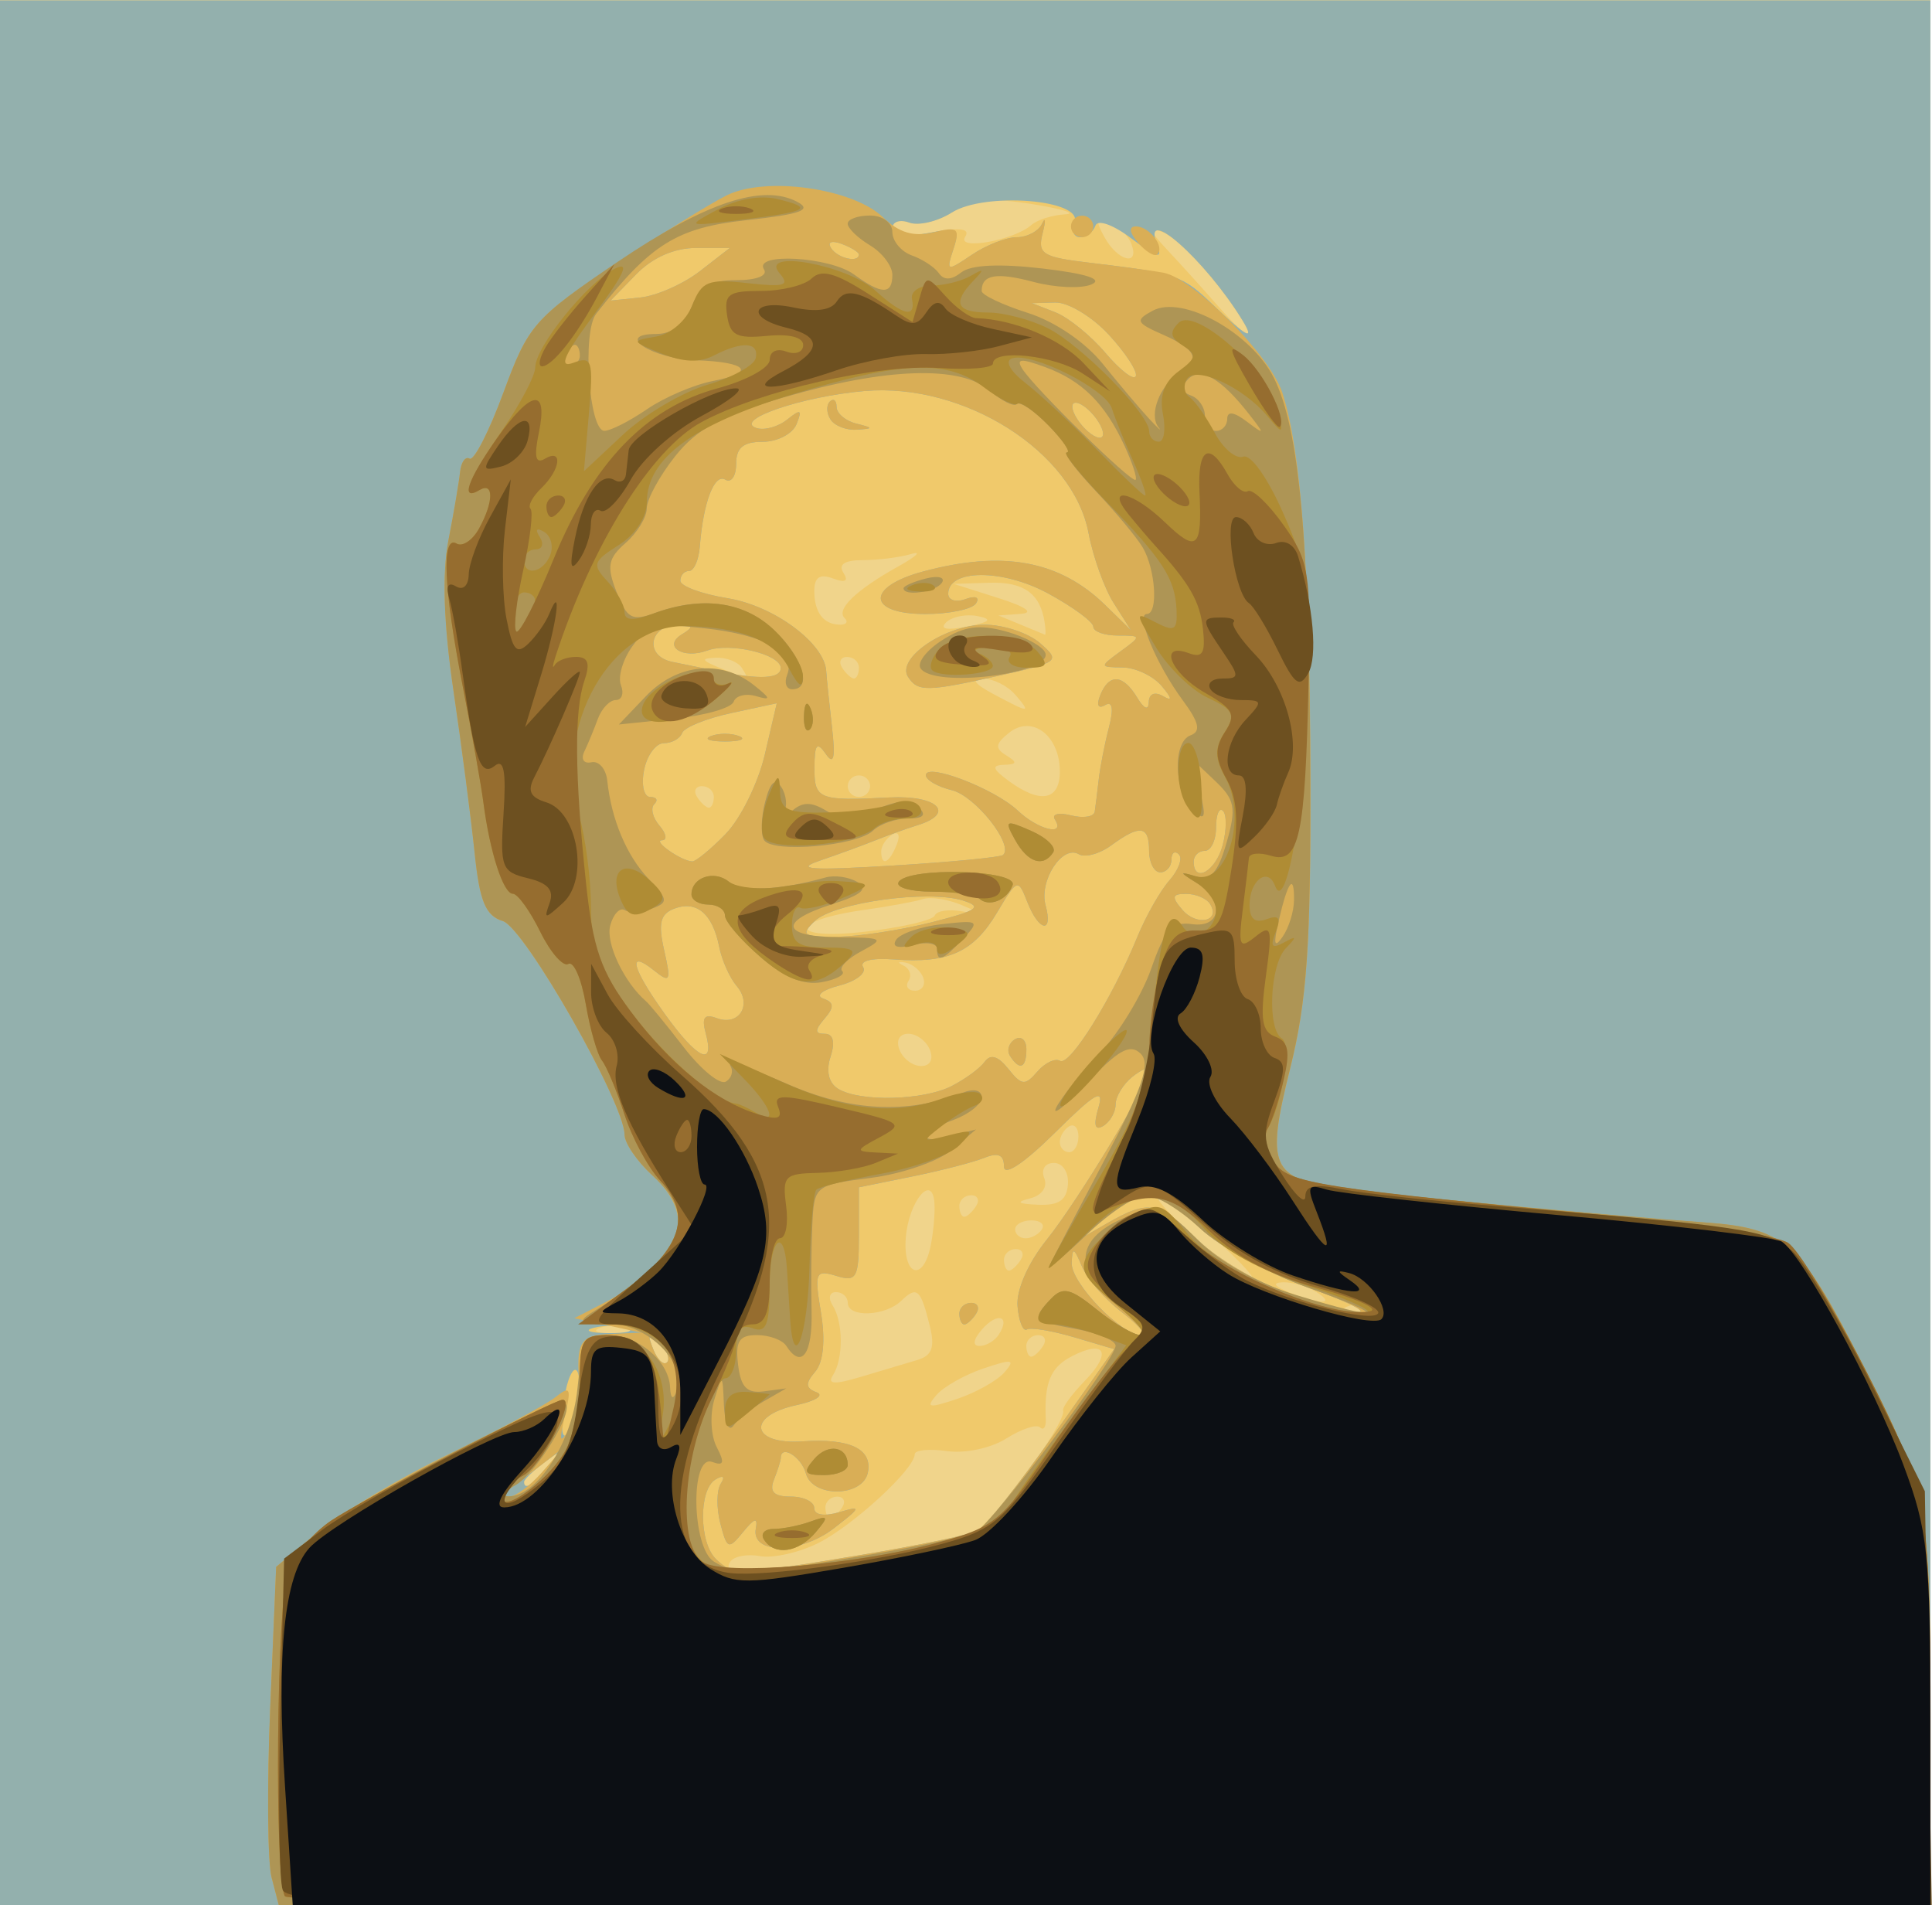
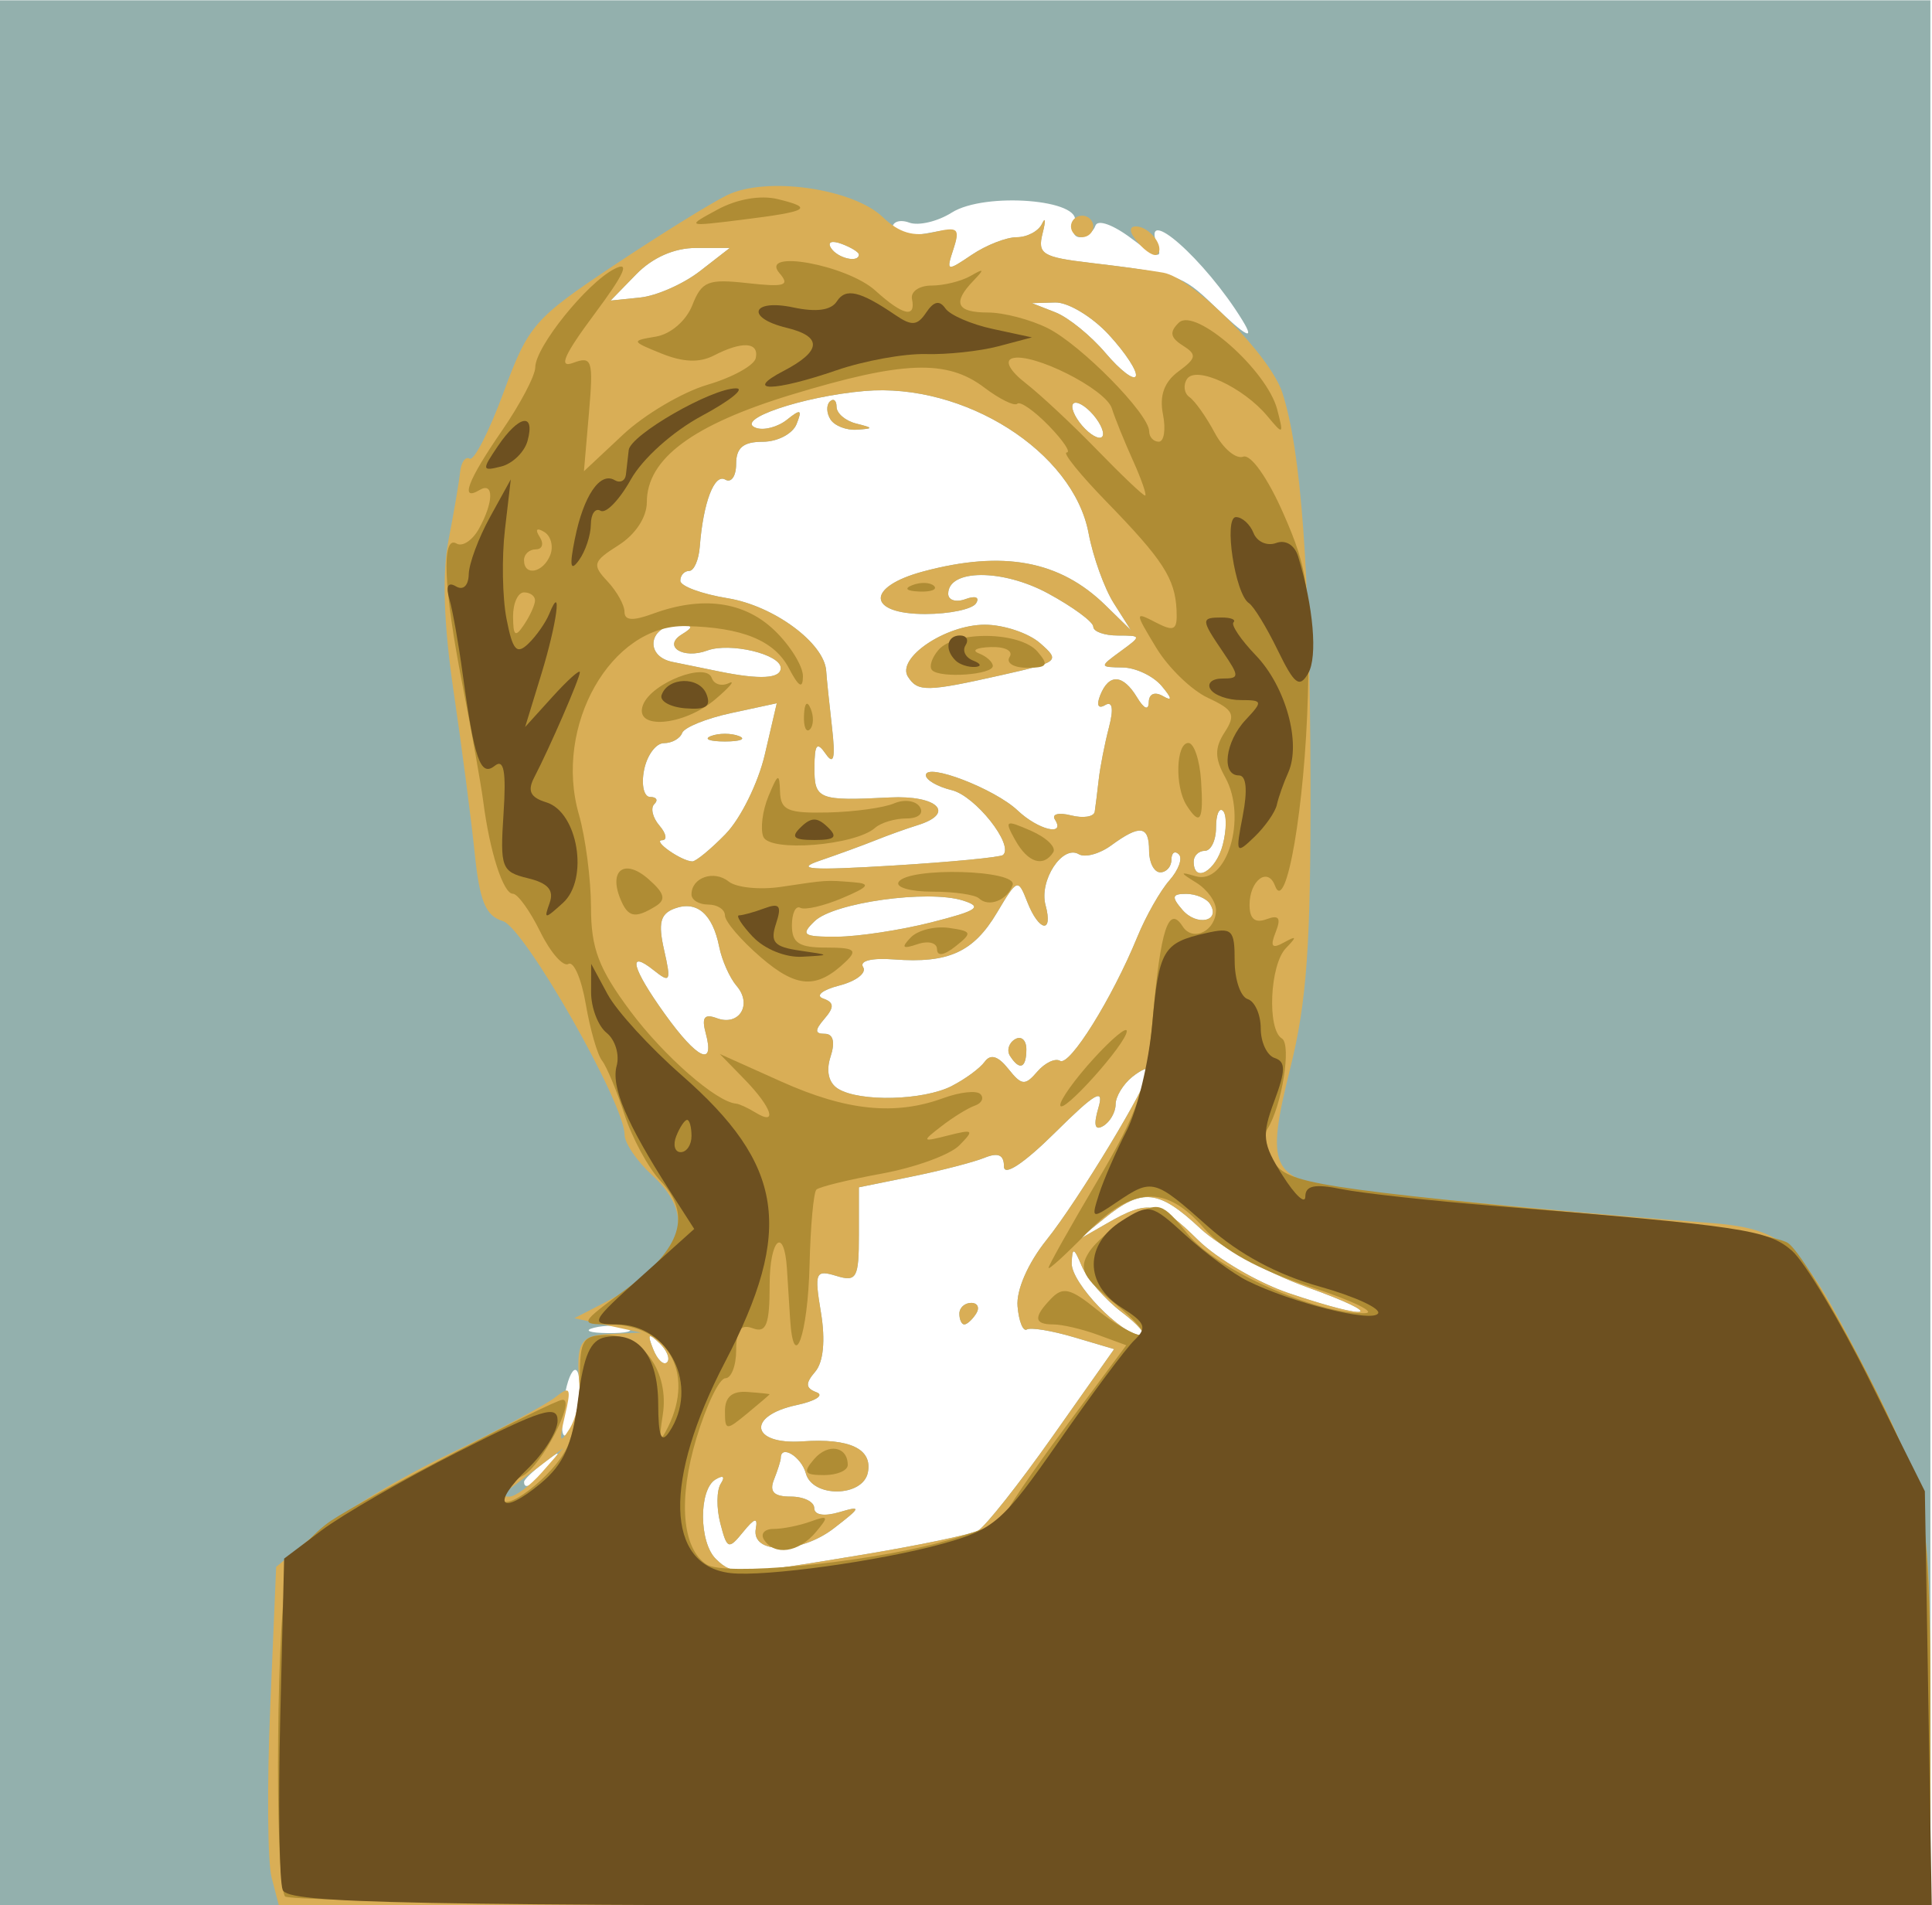
<svg xmlns="http://www.w3.org/2000/svg" xmlns:ns1="http://www.inkscape.org/namespaces/inkscape" xmlns:ns2="http://sodipodi.sourceforge.net/DTD/sodipodi-0.dtd" width="118.525mm" height="116.87mm" viewBox="0 0 118.525 116.87" version="1.1" id="svg4563" ns1:version="0.92.1 r15371" ns2:docname="Hillary Clinton 2009 pd usgov.svg">
  <defs id="defs4557" />
  <ns2:namedview id="base" pagecolor="#ffffff" bordercolor="#666666" borderopacity="1.0" ns1:pageopacity="0.0" ns1:pageshadow="2" ns1:zoom="0.40915876" ns1:cx="-94.666746" ns1:cy="166.14352" ns1:document-units="mm" ns1:current-layer="g5119" showgrid="false" fit-margin-top="0" fit-margin-left="0" fit-margin-right="0" fit-margin-bottom="0" ns1:window-width="1366" ns1:window-height="706" ns1:window-x="-8" ns1:window-y="-8" ns1:window-maximized="1" />
  <g ns1:label="Layer 1" ns1:groupmode="layer" id="layer1" transform="translate(1.033,-30.678)">
    <g id="g5119" transform="matrix(1.941,0,0,1.872,226.905,-79.092)">
      <g id="g5148">
-         <path ns1:connector-curvature="0" id="path5137" d="M -117.45,89.869 V 58.648 h 30.515 30.515 V 89.869 121.09 H -86.935 -117.45 Z" style="fill:#f0d48b;stroke-width:0.353" />
-         <path ns1:connector-curvature="0" id="path5135" d="M -117.45,89.869 V 58.648 h 30.515 30.515 V 89.869 121.09 H -86.935 -117.45 Z m 27.164,19.743 c 1.649,-0.291 3.251,-0.608 3.561,-0.705 0.527,-0.166 3.026,-3.66 2.893,-4.045 -0.034,-0.097 0.274,-0.533 0.683,-0.969 0.872,-0.928 0.649,-1.375 -0.404,-0.811 -0.679,0.363 -0.879,0.864 -0.827,2.068 0.011,0.255 -0.07,0.374 -0.181,0.263 -0.111,-0.111 -0.589,0.053 -1.063,0.363 -0.488,0.32 -1.303,0.5 -1.88,0.415 -0.56,-0.082 -1.019,-0.035 -1.019,0.105 0,0.481 -1.95,2.341 -3.05,2.91 -0.605,0.313 -1.434,0.505 -1.84,0.427 -0.407,-0.078 -0.832,0.007 -0.944,0.189 -0.279,0.452 0.557,0.409 4.07,-0.21 z m -0.529,-1.575 c 0.12,-0.194 0.05,-0.353 -0.156,-0.353 -0.205,0 -0.374,0.159 -0.374,0.353 0,0.194 0.07,0.353 0.156,0.353 0.086,0 0.254,-0.159 0.374,-0.353 z m -9.304,-1.323 c 0.439,-0.56 0.426,-0.572 -0.133,-0.133 -0.34,0.266 -0.617,0.544 -0.617,0.617 0,0.29 0.29,0.103 0.751,-0.484 z m 14.438,-3.11 c 0.35,-0.421 0.248,-0.44 -0.665,-0.122 -0.592,0.207 -1.263,0.599 -1.49,0.873 -0.35,0.421 -0.248,0.44 0.665,0.122 0.592,-0.207 1.263,-0.599 1.49,-0.873 z m -2.756,-0.399 c 0.463,-0.142 0.559,-0.417 0.391,-1.118 -0.291,-1.215 -0.405,-1.318 -0.905,-0.818 -0.508,0.508 -1.687,0.553 -1.687,0.065 0,-0.194 -0.168,-0.353 -0.374,-0.353 -0.205,0 -0.253,0.195 -0.106,0.433 0.338,0.547 0.346,1.749 0.014,2.286 -0.19,0.307 0.037,0.32 0.9,0.052 0.634,-0.197 1.43,-0.443 1.767,-0.547 z m -8.155,-0.554 c -0.348,-0.346 -0.389,-0.305 -0.197,0.197 0.132,0.348 0.33,0.544 0.438,0.435 0.109,-0.109 2.23e-4,-0.393 -0.241,-0.633 z m 12.127,0.094 c 0.12,-0.194 0.05,-0.353 -0.156,-0.353 -0.205,0 -0.374,0.159 -0.374,0.353 0,0.194 0.07,0.353 0.156,0.353 0.086,0 0.254,-0.159 0.374,-0.353 z m -1.397,-0.376 c 0.38,-0.614 -0.053,-0.744 -0.537,-0.161 -0.278,0.335 -0.305,0.538 -0.071,0.538 0.206,0 0.48,-0.169 0.608,-0.376 z m -11.744,-0.21 c -0.243,-0.098 -0.639,-0.098 -0.882,0 -0.243,0.098 -0.044,0.178 0.441,0.178 0.485,0 0.684,-0.08 0.441,-0.178 z m 23.452,-0.685 c -0.117,-0.117 -0.421,-0.13 -0.676,-0.028 -0.281,0.113 -0.198,0.196 0.213,0.213 0.372,0.015 0.58,-0.068 0.463,-0.185 z m -1.668,-0.492 c -0.291,-0.188 -0.767,-0.333 -1.058,-0.323 -0.349,0.013 -0.289,0.123 0.176,0.323 0.97,0.417 1.527,0.417 0.882,0 z m -3.218,-1.749 c -2.018,-1.825 -2.497,-1.836 -0.621,-0.014 0.8,0.776 1.614,1.411 1.81,1.411 0.196,0 -0.339,-0.628 -1.189,-1.397 z m -8.982,0.25 c 0.088,-0.437 0.144,-1.069 0.124,-1.406 -0.06,-1.015 -0.814,-0.083 -0.906,1.121 -0.095,1.242 0.541,1.473 0.782,0.285 z m 2.851,0.441 c 0.12,-0.194 0.05,-0.353 -0.156,-0.353 -0.205,0 -0.374,0.159 -0.374,0.353 0,0.194 0.07,0.353 0.156,0.353 0.086,0 0.254,-0.159 0.374,-0.353 z m 0.669,-1 c 0.1,-0.162 -0.049,-0.294 -0.332,-0.294 -0.283,0 -0.514,0.132 -0.514,0.294 0,0.162 0.149,0.294 0.332,0.294 0.183,0 0.414,-0.132 0.514,-0.294 z m -2.08,-0.764 c 0.12,-0.194 0.05,-0.353 -0.156,-0.353 -0.205,0 -0.374,0.159 -0.374,0.353 0,0.194 0.07,0.353 0.156,0.353 0.086,0 0.254,-0.159 0.374,-0.353 z m 2.902,-0.706 c 0.03,-0.396 -0.164,-0.706 -0.443,-0.706 -0.282,0 -0.414,0.215 -0.305,0.498 0.112,0.293 -0.074,0.567 -0.452,0.665 -0.461,0.119 -0.39,0.178 0.252,0.207 0.658,0.03 0.909,-0.146 0.948,-0.665 z m 0.332,-1.572 c 0,-0.283 -0.132,-0.432 -0.294,-0.332 -0.162,0.1 -0.294,0.331 -0.294,0.514 0,0.183 0.132,0.332 0.294,0.332 0.162,0 0.294,-0.231 0.294,-0.514 z m -4.694,-2.838 c -0.112,-0.291 -0.419,-0.529 -0.683,-0.529 -0.282,0 -0.397,0.218 -0.277,0.529 0.112,0.291 0.419,0.529 0.683,0.529 0.282,0 0.397,-0.218 0.277,-0.529 z m -0.208,-2.359 c -0.077,-0.23 -0.332,-0.457 -0.567,-0.503 -0.235,-0.046 -0.264,-0.003 -0.064,0.096 0.2,0.099 0.274,0.325 0.164,0.503 -0.11,0.177 -0.018,0.323 0.204,0.323 0.222,0 0.34,-0.189 0.263,-0.419 z m 0.362,-2.046 c 0.058,-0.155 0.455,-0.215 0.882,-0.133 0.776,0.149 0.776,0.149 -0.017,-0.203 -0.437,-0.193 -0.992,-0.285 -1.235,-0.203 -0.242,0.081 -1.073,0.24 -1.845,0.353 -2.418,0.352 -2.424,1.004 -0.007,0.719 1.164,-0.137 2.164,-0.377 2.222,-0.532 z m -1.205,-2.316 c 0.12,-0.314 0.061,-0.456 -0.139,-0.332 -0.192,0.119 -0.349,0.365 -0.349,0.547 0,0.507 0.253,0.396 0.487,-0.216 z m -5.779,-1.569 c 0,-0.194 -0.168,-0.353 -0.374,-0.353 -0.205,0 -0.275,0.159 -0.156,0.353 0.12,0.194 0.288,0.353 0.374,0.353 0.086,0 0.156,-0.159 0.156,-0.353 z m 4.939,-0.353 c 0,-0.194 -0.159,-0.353 -0.353,-0.353 -0.194,0 -0.353,0.159 -0.353,0.353 0,0.194 0.159,0.353 0.353,0.353 0.194,0 0.353,-0.159 0.353,-0.353 z m 5.997,-0.486 c 0,-1.172 -0.88,-1.865 -1.604,-1.264 -0.436,0.362 -0.454,0.511 -0.088,0.743 0.358,0.227 0.342,0.294 -0.071,0.307 -0.405,0.013 -0.368,0.138 0.156,0.535 1,0.756 1.608,0.635 1.608,-0.321 z m -1.411,-2.513 c -0.242,-0.291 -0.698,-0.527 -1.013,-0.524 -0.386,0.004 -0.285,0.165 0.308,0.495 1.168,0.648 1.221,0.65 0.706,0.029 z m -8.643,-0.882 c -0.12,-0.194 -0.486,-0.342 -0.815,-0.328 -0.486,0.02 -0.466,0.081 0.109,0.328 0.944,0.406 0.956,0.406 0.706,0 z m 3.704,0 c 0,-0.194 -0.168,-0.353 -0.374,-0.353 -0.205,0 -0.275,0.159 -0.156,0.353 0.12,0.194 0.288,0.353 0.374,0.353 0.086,0 0.156,-0.159 0.156,-0.353 z m 3.755,-1.691 c -0.36,-0.076 -0.809,0.015 -0.997,0.203 -0.221,0.221 0.011,0.27 0.655,0.139 0.738,-0.151 0.827,-0.239 0.342,-0.342 z m 2.113,0.192 c -0.142,-0.939 -0.661,-1.321 -1.744,-1.286 l -1.126,0.037 1.411,0.465 c 0.871,0.287 1.141,0.485 0.706,0.517 l -0.706,0.052 0.706,0.303 c 0.388,0.167 0.731,0.314 0.763,0.328 0.031,0.014 0.027,-0.174 -0.01,-0.416 z m -6.321,-0.13 c -0.28,-0.28 0.371,-0.927 1.7,-1.693 0.576,-0.332 0.756,-0.514 0.401,-0.404 -0.355,0.109 -1.039,0.199 -1.52,0.199 -0.577,0 -0.787,0.14 -0.619,0.413 0.172,0.278 0.063,0.339 -0.332,0.187 -0.414,-0.159 -0.587,-0.038 -0.587,0.41 0,0.71 0.294,1.106 0.823,1.106 0.194,0 0.255,-0.098 0.134,-0.218 z m 12.582,-9.748 c -0.733,-1.242 -2.002,-2.699 -2.525,-2.899 -0.463,-0.178 -0.431,-0.05 0.146,0.587 0.405,0.447 1.105,1.25 1.555,1.783 0.857,1.016 1.268,1.28 0.825,0.529 z m -3.524,-2.53 c -0.106,-0.276 -0.422,-0.59 -0.703,-0.698 -0.409,-0.157 -0.436,-0.058 -0.137,0.502 0.425,0.795 1.132,0.959 0.839,0.196 z m -3.154,-0.602 c 0.184,-0.169 0.661,-0.326 1.058,-0.349 0.398,-0.023 -0.052,-0.171 -0.999,-0.33 -1.331,-0.223 -1.912,-0.165 -2.555,0.257 -0.458,0.3 -1.072,0.454 -1.364,0.341 -0.293,-0.112 -0.532,-0.033 -0.532,0.177 0,0.246 0.449,0.297 1.269,0.143 0.886,-0.166 1.197,-0.121 1.029,0.151 -0.28,0.453 1.546,0.113 2.094,-0.39 z" style="fill:#f0c96b;stroke-width:0.353" />
        <path ns1:connector-curvature="0" id="path5133" d="M -117.45,89.869 V 58.648 h 30.515 30.515 V 89.869 121.09 H -86.935 -117.45 Z m 27.252,19.723 c 1.795,-0.309 3.449,-0.666 3.676,-0.794 0.227,-0.127 1.288,-1.518 2.358,-3.09 l 1.945,-2.858 -1.27,-0.39 c -0.698,-0.214 -1.368,-0.329 -1.489,-0.254 -0.121,0.075 -0.253,-0.267 -0.294,-0.759 -0.044,-0.531 0.33,-1.418 0.919,-2.179 0.997,-1.289 3.238,-5.134 3.238,-5.556 0,-0.124 -0.238,-0.027 -0.529,0.214 -0.291,0.242 -0.529,0.648 -0.529,0.904 0,0.256 -0.176,0.574 -0.391,0.707 -0.266,0.164 -0.314,-0.026 -0.152,-0.597 0.189,-0.666 -0.093,-0.498 -1.373,0.817 -0.978,1.004 -1.612,1.44 -1.612,1.109 0,-0.385 -0.183,-0.469 -0.617,-0.286 -0.34,0.143 -1.371,0.42 -2.293,0.614 l -1.676,0.353 v 1.565 c 0,1.41 -0.07,1.542 -0.714,1.338 -0.66,-0.209 -0.697,-0.117 -0.484,1.209 0.144,0.903 0.076,1.62 -0.183,1.932 -0.317,0.382 -0.307,0.538 0.043,0.674 0.251,0.098 -0.034,0.286 -0.632,0.419 -1.594,0.354 -1.445,1.307 0.186,1.189 1.497,-0.108 2.218,0.247 2.068,1.02 -0.157,0.811 -1.75,0.834 -1.96,0.029 -0.143,-0.547 -0.793,-0.959 -0.793,-0.503 0,0.081 -0.096,0.399 -0.214,0.706 -0.154,0.4 -0.004,0.558 0.529,0.558 0.409,0 0.743,0.169 0.743,0.377 0,0.228 0.314,0.28 0.794,0.133 0.71,-0.218 0.692,-0.162 -0.175,0.53 -1.064,0.85 -2.617,0.857 -2.466,0.011 0.068,-0.381 -0.039,-0.352 -0.4,0.108 -0.461,0.588 -0.508,0.57 -0.721,-0.281 -0.126,-0.5 -0.119,-1.085 0.013,-1.3 0.146,-0.236 0.081,-0.292 -0.166,-0.139 -0.534,0.33 -0.524,2.069 0.016,2.609 0.54,0.54 0.692,0.535 4.604,-0.139 z m 3.087,-7.904 c 0,-0.194 0.168,-0.353 0.374,-0.353 0.205,0 0.275,0.159 0.156,0.353 -0.12,0.194 -0.288,0.353 -0.374,0.353 -0.086,0 -0.156,-0.159 -0.156,-0.353 z m -13.008,5.027 c 0.439,-0.56 0.426,-0.572 -0.133,-0.133 -0.34,0.266 -0.617,0.544 -0.617,0.617 0,0.29 0.29,0.103 0.751,-0.484 z m 1.008,-2.528 c 0.008,-1.209 -0.433,-0.622 -0.538,0.718 -0.059,0.753 0.013,0.955 0.223,0.625 0.171,-0.269 0.313,-0.873 0.316,-1.342 z m 2.519,-1.535 c -0.348,-0.346 -0.389,-0.305 -0.197,0.197 0.132,0.348 0.33,0.544 0.438,0.435 0.109,-0.109 2.23e-4,-0.393 -0.241,-0.633 z m -1.007,-0.49 c -0.239,-0.097 -0.715,-0.103 -1.058,-0.013 -0.343,0.089 -0.148,0.169 0.434,0.176 0.582,0.007 0.863,-0.066 0.624,-0.163 z m 15.622,-0.523 c -0.527,-0.415 -1.094,-1.09 -1.26,-1.499 -0.253,-0.627 -0.305,-0.644 -0.323,-0.111 -0.023,0.65 1.567,2.364 2.193,2.364 0.192,0 -0.083,-0.339 -0.61,-0.754 z m 5.85,-0.822 c -1.235,-0.459 -2.751,-1.324 -3.368,-1.922 -1.317,-1.277 -1.836,-1.334 -3.029,-0.333 l -0.882,0.74 0.958,-0.571 c 1.324,-0.79 1.631,-0.731 2.885,0.547 0.603,0.615 1.89,1.396 2.86,1.737 2.657,0.932 3.157,0.761 0.577,-0.197 z m -11.225,-6.59 c 0.424,-0.223 0.893,-0.58 1.042,-0.794 0.185,-0.264 0.423,-0.19 0.747,0.233 0.42,0.548 0.528,0.559 0.915,0.092 0.242,-0.291 0.566,-0.451 0.721,-0.355 0.303,0.187 1.646,-2.047 2.442,-4.062 0.268,-0.679 0.725,-1.514 1.015,-1.854 0.29,-0.341 0.423,-0.724 0.295,-0.853 -0.128,-0.128 -0.233,-0.048 -0.233,0.179 0,0.226 -0.159,0.412 -0.353,0.412 -0.194,0 -0.353,-0.318 -0.353,-0.706 0,-0.828 -0.282,-0.87 -1.198,-0.176 -0.368,0.279 -0.829,0.408 -1.024,0.288 -0.516,-0.319 -1.261,0.864 -1.051,1.669 0.249,0.952 -0.21,0.869 -0.577,-0.105 -0.293,-0.776 -0.315,-0.768 -0.959,0.354 -0.743,1.294 -1.533,1.665 -3.256,1.53 -0.705,-0.055 -1.1,0.047 -0.973,0.253 0.117,0.19 -0.222,0.461 -0.754,0.603 -0.532,0.142 -0.763,0.333 -0.512,0.425 0.35,0.128 0.36,0.282 0.045,0.662 -0.313,0.377 -0.311,0.495 0.009,0.495 0.267,0 0.333,0.272 0.182,0.75 -0.149,0.47 -0.06,0.863 0.241,1.053 0.686,0.435 2.686,0.384 3.589,-0.091 z m 1.844,-0.981 c -0.112,-0.181 -0.042,-0.428 0.156,-0.55 0.197,-0.122 0.359,0.026 0.359,0.328 0,0.62 -0.212,0.711 -0.514,0.222 z m -9.616,-0.735 c -0.139,-0.531 -0.05,-0.659 0.35,-0.505 0.705,0.27 1.129,-0.448 0.624,-1.057 -0.218,-0.263 -0.466,-0.839 -0.551,-1.282 -0.208,-1.081 -0.708,-1.525 -1.41,-1.256 -0.452,0.174 -0.526,0.475 -0.331,1.363 0.225,1.026 0.193,1.092 -0.325,0.663 -0.853,-0.708 -0.698,-0.077 0.355,1.442 1.018,1.469 1.578,1.743 1.288,0.631 z m 7.131,-3.647 c 1.465,-0.385 1.633,-0.506 0.995,-0.715 -1.107,-0.361 -4.077,0.067 -4.685,0.675 -0.455,0.455 -0.37,0.517 0.705,0.511 0.672,-0.004 2.016,-0.216 2.986,-0.471 z m 8.804,-0.605 c -0.112,-0.181 -0.451,-0.328 -0.755,-0.328 -0.448,0 -0.47,0.098 -0.116,0.525 0.455,0.549 1.224,0.375 0.87,-0.197 z m -6.54,-1.603 c 0.351,-0.328 -0.879,-1.938 -1.623,-2.124 -0.449,-0.113 -0.817,-0.333 -0.817,-0.489 0,-0.423 2.174,0.443 2.899,1.154 0.652,0.64 1.527,0.86 1.179,0.297 -0.109,-0.176 0.12,-0.237 0.508,-0.135 0.388,0.102 0.726,0.047 0.751,-0.121 0.025,-0.168 0.081,-0.641 0.126,-1.051 0.044,-0.41 0.189,-1.177 0.322,-1.705 0.156,-0.622 0.113,-0.881 -0.122,-0.736 -0.216,0.133 -0.278,0.002 -0.153,-0.323 0.276,-0.72 0.72,-0.694 1.165,0.07 0.222,0.381 0.364,0.441 0.37,0.156 0.006,-0.275 0.189,-0.354 0.452,-0.197 0.3,0.18 0.286,0.074 -0.043,-0.332 -0.266,-0.328 -0.822,-0.602 -1.235,-0.608 -0.736,-0.011 -0.737,-0.021 -0.066,-0.529 0.669,-0.506 0.667,-0.518 -0.088,-0.518 -0.425,0 -0.773,-0.13 -0.773,-0.288 0,-0.158 -0.644,-0.65 -1.43,-1.092 -1.439,-0.809 -3.156,-0.802 -3.156,0.013 0,0.211 0.246,0.289 0.547,0.174 0.314,-0.12 0.456,-0.061 0.332,0.139 -0.119,0.192 -0.841,0.349 -1.606,0.349 -1.839,0 -1.882,-0.888 -0.067,-1.393 2.531,-0.703 4.318,-0.36 5.763,1.106 l 0.804,0.815 -0.54,-0.882 c -0.297,-0.485 -0.655,-1.517 -0.796,-2.293 -0.483,-2.674 -3.931,-4.943 -7.083,-4.661 -1.959,0.175 -4.141,0.945 -3.428,1.209 0.249,0.092 0.689,-0.029 0.978,-0.268 0.435,-0.361 0.487,-0.336 0.303,0.143 -0.122,0.318 -0.602,0.579 -1.066,0.579 -0.617,0 -0.844,0.195 -0.844,0.726 0,0.4 -0.154,0.631 -0.342,0.515 -0.346,-0.214 -0.698,0.744 -0.807,2.198 -0.033,0.437 -0.184,0.794 -0.337,0.794 -0.153,0 -0.278,0.145 -0.278,0.322 0,0.177 0.675,0.435 1.499,0.574 1.456,0.245 3.058,1.473 3.112,2.385 0.014,0.233 0.096,1.058 0.182,1.834 0.113,1.019 0.059,1.264 -0.196,0.882 -0.278,-0.417 -0.354,-0.324 -0.358,0.441 -0.006,1.05 0.125,1.105 2.376,0.986 1.518,-0.08 2.1,0.52 0.882,0.909 -0.34,0.109 -0.935,0.33 -1.323,0.492 -0.388,0.162 -1.182,0.463 -1.764,0.669 -0.818,0.289 -0.296,0.326 2.293,0.163 1.843,-0.116 3.418,-0.273 3.499,-0.349 z m -3.005,-5.838 c -0.377,-0.61 1.183,-1.707 2.428,-1.707 0.594,0 1.381,0.272 1.748,0.605 0.644,0.583 0.599,0.622 -1.207,1.043 -2.373,0.554 -2.659,0.56 -2.969,0.058 z m -2.449,-8.433 c -0.128,-0.207 -0.137,-0.472 -0.021,-0.588 0.116,-0.116 0.212,-0.038 0.212,0.174 0,0.212 0.278,0.458 0.617,0.547 0.557,0.145 0.559,0.165 0.021,0.202 -0.328,0.023 -0.701,-0.128 -0.829,-0.335 z m 12.397,13.942 c 0.124,-0.494 0.127,-0.997 0.007,-1.117 -0.12,-0.12 -0.219,0.125 -0.219,0.546 0,0.42 -0.159,0.764 -0.353,0.764 -0.194,0 -0.353,0.159 -0.353,0.353 0,0.732 0.702,0.315 0.918,-0.546 z m -15.708,-0.364 c 0.47,-0.5 1.025,-1.668 1.234,-2.594 l 0.379,-1.685 -1.437,0.321 c -0.79,0.176 -1.49,0.471 -1.555,0.654 -0.065,0.183 -0.324,0.333 -0.576,0.333 -0.252,0 -0.535,0.397 -0.627,0.882 -0.093,0.485 -0.005,0.882 0.194,0.882 0.199,0 0.258,0.104 0.131,0.232 -0.128,0.128 -0.055,0.445 0.161,0.706 0.216,0.26 0.254,0.476 0.085,0.479 -0.326,0.006 0.607,0.686 0.954,0.695 0.112,0.003 0.588,-0.404 1.058,-0.904 z m -0.467,-3.204 c 0.243,-0.098 0.639,-0.098 0.882,0 0.243,0.098 0.044,0.178 -0.441,0.178 -0.485,0 -0.684,-0.08 -0.441,-0.178 z m 2.205,-2.229 c 0,-0.453 -1.605,-0.849 -2.324,-0.573 -0.766,0.294 -1.419,-0.139 -0.8,-0.531 0.38,-0.241 0.359,-0.304 -0.101,-0.309 -0.935,-0.009 -1.106,1.02 -0.202,1.212 0.43,0.091 1.099,0.233 1.487,0.315 1.292,0.273 1.94,0.235 1.94,-0.115 z m 9.878,-8.297 c -0.249,-0.3 -0.533,-0.467 -0.63,-0.37 -0.097,0.097 0.028,0.422 0.277,0.723 0.249,0.3 0.533,0.467 0.63,0.37 0.097,-0.097 -0.028,-0.422 -0.277,-0.723 z m 0.493,-2.624 c -0.529,-0.594 -1.293,-1.07 -1.698,-1.058 l -0.735,0.022 0.741,0.3 c 0.408,0.165 1.122,0.765 1.587,1.335 0.465,0.569 0.896,0.91 0.956,0.758 0.061,-0.152 -0.323,-0.763 -0.852,-1.357 z m 4.227,-0.463 c -1.186,-2.009 -3.24,-3.885 -2.694,-2.46 0.174,0.453 -0.014,0.401 -0.803,-0.22 -0.591,-0.465 -1.084,-0.649 -1.156,-0.432 -0.069,0.208 -0.289,0.378 -0.487,0.378 -0.199,0 -0.277,-0.219 -0.174,-0.486 0.287,-0.749 -2.832,-1.007 -3.88,-0.321 -0.447,0.293 -1.052,0.44 -1.344,0.328 -0.293,-0.112 -0.532,-0.03 -0.532,0.182 0,0.242 0.402,0.305 1.081,0.17 0.979,-0.196 1.058,-0.146 0.843,0.532 -0.228,0.719 -0.206,0.726 0.585,0.172 0.453,-0.317 1.092,-0.576 1.42,-0.576 0.329,0 0.689,-0.198 0.8,-0.441 0.111,-0.243 0.119,-0.1 0.017,0.316 -0.165,0.676 -0.004,0.779 1.503,0.964 2.726,0.333 2.909,0.398 3.901,1.39 1.03,1.03 1.326,1.193 0.92,0.505 z m -17.157,-1.619 0.948,-0.763 h -1.073 c -0.682,0 -1.369,0.314 -1.884,0.862 l -0.81,0.862 0.936,-0.1 c 0.515,-0.055 1.362,-0.443 1.884,-0.862 z m 5.028,-0.549 c 0,-0.076 -0.246,-0.233 -0.547,-0.349 -0.314,-0.12 -0.456,-0.061 -0.332,0.139 0.207,0.335 0.879,0.496 0.879,0.21 z" style="fill:#93b0ad;stroke-width:0.353" />
        <path ns1:connector-curvature="0" id="path5131" d="m -108.849,120.165 c -0.128,-0.509 -0.148,-3.007 -0.044,-5.552 l 0.188,-4.627 1.317,-1.138 c 0.724,-0.626 2.586,-1.776 4.139,-2.555 1.552,-0.779 3.067,-1.618 3.366,-1.865 0.475,-0.391 0.514,-0.314 0.304,0.611 -0.192,0.849 -0.164,0.934 0.142,0.43 0.21,-0.346 0.353,-0.981 0.319,-1.411 -0.116,-1.445 0.011,-1.664 0.985,-1.706 l 0.97,-0.042 -1.058,-0.237 -1.058,-0.237 0.882,-0.47 c 2.524,-1.346 3.07,-2.8 1.581,-4.212 -0.482,-0.457 -0.876,-1.055 -0.876,-1.33 0,-1.029 -3.162,-6.783 -3.847,-7.001 -0.546,-0.173 -0.734,-0.645 -0.891,-2.232 -0.11,-1.107 -0.41,-3.496 -0.668,-5.309 -0.311,-2.185 -0.364,-3.85 -0.16,-4.939 0.17,-0.903 0.335,-1.908 0.367,-2.234 0.032,-0.325 0.169,-0.523 0.303,-0.44 0.135,0.083 0.617,-0.894 1.071,-2.172 0.782,-2.199 0.967,-2.421 3.472,-4.152 1.455,-1.006 3.07,-2.045 3.587,-2.308 1.239,-0.631 3.983,-0.228 4.935,0.724 0.503,0.503 0.968,0.646 1.59,0.49 0.779,-0.195 0.852,-0.133 0.636,0.546 -0.235,0.739 -0.214,0.746 0.58,0.19 0.453,-0.317 1.092,-0.576 1.42,-0.576 0.329,0 0.689,-0.198 0.8,-0.441 0.111,-0.243 0.119,-0.1 0.017,0.316 -0.165,0.676 -0.004,0.779 1.503,0.964 0.928,0.113 1.969,0.259 2.312,0.324 0.954,0.18 3.379,2.715 3.761,3.93 0.599,1.907 0.875,5.853 0.891,12.722 0.013,5.377 -0.115,7.244 -0.644,9.438 -0.772,3.202 -0.604,3.605 1.641,3.929 1.454,0.209 8.399,0.88 11.525,1.113 2.369,0.177 2.928,0.652 4.548,3.876 2.459,4.893 2.525,5.209 2.525,12.203 v 6.306 h -26.099 -26.099 z m 18.651,-10.574 c 1.795,-0.309 3.449,-0.666 3.676,-0.794 0.227,-0.127 1.288,-1.518 2.358,-3.09 l 1.945,-2.858 -1.27,-0.39 c -0.698,-0.214 -1.368,-0.329 -1.489,-0.254 -0.121,0.075 -0.253,-0.267 -0.294,-0.759 -0.044,-0.531 0.33,-1.418 0.919,-2.179 0.997,-1.289 3.238,-5.134 3.238,-5.556 0,-0.124 -0.238,-0.027 -0.529,0.214 -0.291,0.242 -0.529,0.648 -0.529,0.904 0,0.256 -0.176,0.574 -0.391,0.707 -0.266,0.164 -0.314,-0.026 -0.152,-0.597 0.189,-0.666 -0.093,-0.498 -1.373,0.817 -0.978,1.004 -1.612,1.44 -1.612,1.109 0,-0.385 -0.183,-0.469 -0.617,-0.286 -0.34,0.143 -1.371,0.42 -2.293,0.614 l -1.676,0.353 v 1.565 c 0,1.41 -0.07,1.542 -0.714,1.338 -0.66,-0.209 -0.697,-0.117 -0.484,1.209 0.144,0.903 0.076,1.62 -0.183,1.932 -0.317,0.382 -0.307,0.538 0.043,0.674 0.251,0.098 -0.034,0.286 -0.632,0.419 -1.594,0.354 -1.445,1.307 0.186,1.189 1.497,-0.108 2.218,0.247 2.068,1.02 -0.157,0.811 -1.75,0.834 -1.96,0.029 -0.143,-0.547 -0.793,-0.959 -0.793,-0.503 0,0.081 -0.096,0.399 -0.214,0.706 -0.154,0.4 -0.004,0.558 0.529,0.558 0.409,0 0.743,0.169 0.743,0.377 0,0.228 0.314,0.28 0.794,0.133 0.71,-0.218 0.692,-0.162 -0.175,0.53 -1.064,0.85 -2.617,0.857 -2.466,0.011 0.068,-0.381 -0.039,-0.352 -0.4,0.108 -0.461,0.588 -0.508,0.57 -0.721,-0.281 -0.126,-0.5 -0.119,-1.085 0.013,-1.3 0.146,-0.236 0.081,-0.292 -0.166,-0.139 -0.534,0.33 -0.524,2.069 0.016,2.609 0.54,0.54 0.692,0.535 4.604,-0.139 z m 3.087,-7.904 c 0,-0.194 0.168,-0.353 0.374,-0.353 0.205,0 0.275,0.159 0.156,0.353 -0.12,0.194 -0.288,0.353 -0.374,0.353 -0.086,0 -0.156,-0.159 -0.156,-0.353 z m -13.196,5.203 0.672,-0.794 -0.882,0.702 c -0.485,0.386 -0.948,0.743 -1.029,0.794 -0.081,0.051 0.014,0.092 0.21,0.092 0.196,0 0.659,-0.357 1.029,-0.794 z m 3.714,-4.239 c -0.348,-0.346 -0.389,-0.305 -0.197,0.197 0.132,0.348 0.33,0.544 0.438,0.435 0.109,-0.109 2.23e-4,-0.393 -0.241,-0.633 z m 14.615,-1.013 c -0.527,-0.415 -1.094,-1.09 -1.26,-1.499 -0.253,-0.627 -0.305,-0.644 -0.323,-0.111 -0.023,0.65 1.567,2.364 2.193,2.364 0.192,0 -0.083,-0.339 -0.61,-0.754 z m 5.85,-0.822 c -1.235,-0.459 -2.751,-1.324 -3.368,-1.922 -1.317,-1.277 -1.836,-1.334 -3.029,-0.333 l -0.882,0.74 0.958,-0.571 c 1.324,-0.79 1.631,-0.731 2.885,0.547 0.603,0.615 1.89,1.396 2.86,1.737 2.657,0.932 3.157,0.761 0.577,-0.197 z m -11.225,-6.59 c 0.424,-0.223 0.893,-0.58 1.042,-0.794 0.185,-0.264 0.423,-0.19 0.747,0.233 0.42,0.548 0.528,0.559 0.915,0.092 0.242,-0.291 0.566,-0.451 0.721,-0.355 0.303,0.187 1.646,-2.047 2.442,-4.062 0.268,-0.679 0.725,-1.514 1.015,-1.854 0.29,-0.341 0.423,-0.724 0.295,-0.853 -0.128,-0.128 -0.233,-0.048 -0.233,0.179 0,0.226 -0.159,0.412 -0.353,0.412 -0.194,0 -0.353,-0.318 -0.353,-0.706 0,-0.828 -0.282,-0.87 -1.198,-0.176 -0.368,0.279 -0.829,0.408 -1.024,0.288 -0.516,-0.319 -1.261,0.864 -1.051,1.669 0.249,0.952 -0.21,0.869 -0.577,-0.105 -0.293,-0.776 -0.315,-0.768 -0.959,0.354 -0.743,1.294 -1.533,1.665 -3.256,1.53 -0.705,-0.055 -1.1,0.047 -0.973,0.253 0.117,0.19 -0.222,0.461 -0.754,0.603 -0.532,0.142 -0.763,0.333 -0.512,0.425 0.35,0.128 0.36,0.282 0.045,0.662 -0.313,0.377 -0.311,0.495 0.009,0.495 0.267,0 0.333,0.272 0.182,0.75 -0.149,0.47 -0.06,0.863 0.241,1.053 0.686,0.435 2.686,0.384 3.589,-0.091 z m 1.844,-0.981 c -0.112,-0.181 -0.042,-0.428 0.156,-0.55 0.197,-0.122 0.359,0.026 0.359,0.328 0,0.62 -0.212,0.711 -0.514,0.222 z m -9.616,-0.735 c -0.139,-0.531 -0.05,-0.659 0.35,-0.505 0.705,0.27 1.129,-0.448 0.624,-1.057 -0.218,-0.263 -0.466,-0.839 -0.551,-1.282 -0.208,-1.081 -0.708,-1.525 -1.41,-1.256 -0.452,0.174 -0.526,0.475 -0.331,1.363 0.225,1.026 0.193,1.092 -0.325,0.663 -0.853,-0.708 -0.698,-0.077 0.355,1.442 1.018,1.469 1.578,1.743 1.288,0.631 z m 7.131,-3.647 c 1.465,-0.385 1.633,-0.506 0.995,-0.715 -1.107,-0.361 -4.077,0.067 -4.685,0.675 -0.455,0.455 -0.37,0.517 0.705,0.511 0.672,-0.004 2.016,-0.216 2.986,-0.471 z m 8.804,-0.605 c -0.112,-0.181 -0.451,-0.328 -0.755,-0.328 -0.448,0 -0.47,0.098 -0.116,0.525 0.455,0.549 1.224,0.375 0.87,-0.197 z m -6.54,-1.603 c 0.351,-0.328 -0.879,-1.938 -1.623,-2.124 -0.449,-0.113 -0.817,-0.333 -0.817,-0.489 0,-0.423 2.174,0.443 2.899,1.154 0.652,0.64 1.527,0.86 1.179,0.297 -0.109,-0.176 0.12,-0.237 0.508,-0.135 0.388,0.102 0.726,0.047 0.751,-0.121 0.025,-0.168 0.081,-0.641 0.126,-1.051 0.044,-0.41 0.189,-1.177 0.322,-1.705 0.156,-0.622 0.113,-0.881 -0.122,-0.736 -0.216,0.133 -0.278,0.002 -0.153,-0.323 0.276,-0.72 0.72,-0.694 1.165,0.07 0.222,0.381 0.364,0.441 0.37,0.156 0.006,-0.275 0.189,-0.354 0.452,-0.197 0.3,0.18 0.286,0.074 -0.043,-0.332 -0.266,-0.328 -0.822,-0.602 -1.235,-0.608 -0.736,-0.011 -0.737,-0.021 -0.066,-0.529 0.669,-0.506 0.667,-0.518 -0.088,-0.518 -0.425,0 -0.773,-0.13 -0.773,-0.288 0,-0.158 -0.644,-0.65 -1.43,-1.092 -1.439,-0.809 -3.156,-0.802 -3.156,0.013 0,0.211 0.246,0.289 0.547,0.174 0.314,-0.12 0.456,-0.061 0.332,0.139 -0.119,0.192 -0.841,0.349 -1.606,0.349 -1.839,0 -1.882,-0.888 -0.067,-1.393 2.531,-0.703 4.318,-0.36 5.763,1.106 l 0.804,0.815 -0.54,-0.882 c -0.297,-0.485 -0.655,-1.517 -0.796,-2.293 -0.483,-2.674 -3.931,-4.943 -7.083,-4.661 -1.959,0.175 -4.141,0.945 -3.428,1.209 0.249,0.092 0.689,-0.029 0.978,-0.268 0.435,-0.361 0.487,-0.336 0.303,0.143 -0.122,0.318 -0.602,0.579 -1.066,0.579 -0.617,0 -0.844,0.195 -0.844,0.726 0,0.4 -0.154,0.631 -0.342,0.515 -0.346,-0.214 -0.698,0.744 -0.807,2.198 -0.033,0.437 -0.184,0.794 -0.337,0.794 -0.153,0 -0.278,0.145 -0.278,0.322 0,0.177 0.675,0.435 1.499,0.574 1.456,0.245 3.058,1.473 3.112,2.385 0.014,0.233 0.096,1.058 0.182,1.834 0.113,1.019 0.059,1.264 -0.196,0.882 -0.278,-0.417 -0.354,-0.324 -0.358,0.441 -0.006,1.05 0.125,1.105 2.376,0.986 1.518,-0.08 2.1,0.52 0.882,0.909 -0.34,0.109 -0.935,0.33 -1.323,0.492 -0.388,0.162 -1.182,0.463 -1.764,0.669 -0.818,0.289 -0.296,0.326 2.293,0.163 1.843,-0.116 3.418,-0.273 3.499,-0.349 z m -3.005,-5.838 c -0.377,-0.61 1.183,-1.707 2.428,-1.707 0.594,0 1.381,0.272 1.748,0.605 0.644,0.583 0.599,0.622 -1.207,1.043 -2.373,0.554 -2.659,0.56 -2.969,0.058 z m -2.449,-8.433 c -0.128,-0.207 -0.137,-0.472 -0.021,-0.588 0.116,-0.116 0.212,-0.038 0.212,0.174 0,0.212 0.278,0.458 0.617,0.547 0.557,0.145 0.559,0.165 0.021,0.202 -0.328,0.023 -0.701,-0.128 -0.829,-0.335 z m 12.397,13.942 c 0.124,-0.494 0.127,-0.997 0.007,-1.117 -0.12,-0.12 -0.219,0.125 -0.219,0.546 0,0.42 -0.159,0.764 -0.353,0.764 -0.194,0 -0.353,0.159 -0.353,0.353 0,0.732 0.702,0.315 0.918,-0.546 z m -15.708,-0.364 c 0.47,-0.5 1.025,-1.668 1.234,-2.594 l 0.379,-1.685 -1.437,0.321 c -0.79,0.176 -1.49,0.471 -1.555,0.654 -0.065,0.183 -0.324,0.333 -0.576,0.333 -0.252,0 -0.535,0.397 -0.627,0.882 -0.093,0.485 -0.005,0.882 0.194,0.882 0.199,0 0.258,0.104 0.131,0.232 -0.128,0.128 -0.055,0.445 0.161,0.706 0.216,0.26 0.254,0.476 0.085,0.479 -0.326,0.006 0.607,0.686 0.954,0.695 0.112,0.003 0.588,-0.404 1.058,-0.904 z m -0.467,-3.204 c 0.243,-0.098 0.639,-0.098 0.882,0 0.243,0.098 0.044,0.178 -0.441,0.178 -0.485,0 -0.684,-0.08 -0.441,-0.178 z m 2.205,-2.229 c 0,-0.453 -1.605,-0.849 -2.324,-0.573 -0.766,0.294 -1.419,-0.139 -0.8,-0.531 0.38,-0.241 0.359,-0.304 -0.101,-0.309 -0.935,-0.009 -1.106,1.02 -0.202,1.212 0.43,0.091 1.099,0.233 1.487,0.315 1.292,0.273 1.94,0.235 1.94,-0.115 z m 9.878,-8.297 c -0.249,-0.3 -0.533,-0.467 -0.63,-0.37 -0.097,0.097 0.028,0.422 0.277,0.723 0.249,0.3 0.533,0.467 0.63,0.37 0.097,-0.097 -0.028,-0.422 -0.277,-0.723 z m 0.493,-2.624 c -0.529,-0.594 -1.293,-1.07 -1.698,-1.058 l -0.735,0.022 0.741,0.3 c 0.408,0.165 1.122,0.765 1.587,1.335 0.465,0.569 0.896,0.91 0.956,0.758 0.061,-0.152 -0.323,-0.763 -0.852,-1.357 z m -12.929,-2.081 0.948,-0.763 h -1.073 c -0.682,0 -1.369,0.314 -1.884,0.862 l -0.81,0.862 0.936,-0.1 c 0.515,-0.055 1.362,-0.443 1.884,-0.862 z m 5.028,-0.549 c 0,-0.076 -0.246,-0.233 -0.547,-0.349 -0.314,-0.12 -0.456,-0.061 -0.332,0.139 0.207,0.335 0.879,0.496 0.879,0.21 z m 8.827,-0.382 c -0.278,-0.335 -0.305,-0.538 -0.071,-0.538 0.426,0 0.923,0.669 0.679,0.914 -0.089,0.089 -0.362,-0.081 -0.608,-0.376 z m -2.124,-0.538 c 0,-0.194 0.159,-0.353 0.353,-0.353 0.194,0 0.353,0.159 0.353,0.353 0,0.194 -0.159,0.353 -0.353,0.353 -0.194,0 -0.353,-0.159 -0.353,-0.353 z" style="fill:#d9ae56;stroke-width:0.353" />
-         <path ns1:connector-curvature="0" id="path5129" d="m -108.849,120.165 c -0.128,-0.509 -0.148,-3.007 -0.044,-5.552 l 0.188,-4.627 1.302,-1.126 c 1.318,-1.139 7.565,-4.496 7.845,-4.216 0.265,0.265 -0.932,2.284 -1.575,2.659 -0.34,0.198 -0.447,0.364 -0.238,0.37 0.903,0.025 2.018,-1.764 2.186,-3.506 0.151,-1.568 0.265,-1.775 0.982,-1.775 0.94,0 1.908,0.845 1.948,1.701 0.018,0.385 0.092,0.434 0.21,0.14 0.354,-0.881 -0.888,-2.192 -2.098,-2.214 -1.02,-0.019 -1.069,-0.064 -0.474,-0.441 2.804,-1.773 3.303,-2.999 1.799,-4.426 -0.482,-0.457 -0.876,-1.055 -0.876,-1.33 0,-1.029 -3.162,-6.783 -3.847,-7.001 -0.546,-0.173 -0.734,-0.645 -0.891,-2.232 -0.11,-1.107 -0.41,-3.496 -0.668,-5.309 -0.311,-2.185 -0.364,-3.85 -0.16,-4.939 0.17,-0.903 0.335,-1.908 0.367,-2.234 0.032,-0.325 0.169,-0.523 0.303,-0.44 0.135,0.083 0.617,-0.894 1.071,-2.172 0.784,-2.206 0.964,-2.42 3.586,-4.261 2.805,-1.969 4.606,-2.592 5.709,-1.975 0.468,0.262 0.093,0.401 -1.607,0.593 -2.21,0.25 -3.028,0.778 -4.759,3.069 -0.448,0.593 -0.229,3.836 0.259,3.836 0.193,0 0.799,-0.319 1.346,-0.708 0.547,-0.39 1.49,-0.807 2.095,-0.928 1.368,-0.274 1.089,-0.62 -0.545,-0.677 -1.401,-0.049 -2.593,-0.861 -1.264,-0.861 0.513,0 0.901,-0.306 1.12,-0.882 0.258,-0.678 0.587,-0.882 1.423,-0.882 0.635,0 0.997,-0.147 0.87,-0.353 -0.345,-0.558 2.072,-0.418 2.843,0.165 0.88,0.666 1.214,0.67 1.214,0.014 0,-0.289 -0.318,-0.724 -0.706,-0.967 -0.388,-0.242 -0.706,-0.561 -0.706,-0.709 0,-0.147 0.318,-0.268 0.706,-0.268 0.398,0 0.706,0.235 0.706,0.54 0,0.297 0.278,0.643 0.617,0.768 0.34,0.125 0.724,0.388 0.855,0.584 0.158,0.236 0.395,0.227 0.706,-0.028 0.304,-0.249 1.208,-0.293 2.585,-0.126 1.375,0.168 1.912,0.35 1.531,0.52 -0.322,0.144 -1.145,0.107 -1.828,-0.081 -1.178,-0.325 -1.643,-0.242 -1.643,0.295 0,0.131 0.653,0.453 1.452,0.717 0.867,0.286 1.826,0.963 2.381,1.679 0.511,0.66 1.168,1.465 1.459,1.79 0.291,0.324 0.423,0.448 0.292,0.275 -0.308,-0.41 0.056,-1.387 0.651,-1.746 0.709,-0.428 0.567,-0.794 -0.495,-1.278 -0.866,-0.395 -0.9,-0.473 -0.337,-0.789 0.943,-0.528 3.109,0.714 3.829,2.194 0.813,1.673 1.134,5.34 1.156,13.207 0.015,5.383 -0.111,7.241 -0.641,9.438 -0.772,3.202 -0.604,3.605 1.641,3.929 1.454,0.209 8.399,0.88 11.525,1.113 2.369,0.177 2.928,0.652 4.548,3.876 2.459,4.893 2.525,5.209 2.525,12.203 v 6.306 h -26.099 -26.099 z m 18.743,-10.551 c 1.702,-0.297 3.295,-0.654 3.54,-0.794 0.543,-0.31 4.393,-5.639 4.393,-6.08 0,-0.173 -0.556,-0.42 -1.235,-0.547 -1.371,-0.257 -1.427,-0.329 -0.794,-1.007 0.365,-0.391 0.612,-0.327 1.438,0.368 0.549,0.462 1.178,0.839 1.398,0.839 0.22,0 -0.13,-0.443 -0.78,-0.985 -1.413,-1.18 -1.289,-2.227 0.344,-2.903 0.989,-0.41 1.127,-0.362 2.216,0.759 0.717,0.738 1.906,1.431 3.11,1.81 2.785,0.878 2.991,0.725 0.347,-0.256 -1.235,-0.459 -2.751,-1.324 -3.368,-1.922 -0.617,-0.598 -1.387,-1.088 -1.711,-1.088 -0.324,0 -1.172,0.583 -1.885,1.296 -0.713,0.713 -1.231,1.15 -1.152,0.97 0.08,-0.179 0.851,-1.713 1.713,-3.408 1.22,-2.396 1.475,-3.176 1.145,-3.505 -0.329,-0.329 -0.704,-0.115 -1.684,0.965 -0.694,0.763 -1.133,1.124 -0.976,0.802 0.157,-0.322 0.778,-1.126 1.381,-1.786 0.602,-0.66 1.331,-1.905 1.62,-2.765 0.429,-1.279 0.664,-1.545 1.286,-1.455 0.937,0.136 1.035,-0.781 0.144,-1.354 -0.565,-0.363 -0.566,-0.381 -0.012,-0.21 0.461,0.143 0.691,-0.123 0.965,-1.115 0.312,-1.129 0.263,-1.398 -0.363,-2.013 l -0.722,-0.71 0.244,1.058 c 0.199,0.86 0.158,0.978 -0.215,0.627 -0.604,-0.567 -0.664,-2.247 -0.089,-2.468 0.339,-0.13 0.279,-0.417 -0.242,-1.149 -0.841,-1.181 -1.501,-2.831 -1.133,-2.831 0.363,0 0.275,-1.458 -0.132,-2.177 -0.181,-0.32 -0.849,-1.152 -1.485,-1.849 -0.635,-0.696 -1.044,-1.266 -0.909,-1.266 0.136,0 -0.126,-0.396 -0.581,-0.881 -0.455,-0.484 -0.906,-0.801 -1.003,-0.705 -0.097,0.097 -0.483,-0.102 -0.859,-0.442 -0.921,-0.833 -3.286,-0.752 -6.509,0.223 -1.99,0.602 -2.744,1.027 -3.44,1.939 -0.49,0.642 -0.89,1.406 -0.89,1.697 0,0.291 -0.3,0.801 -0.667,1.133 -0.559,0.506 -0.606,0.767 -0.288,1.609 0.33,0.874 0.489,0.963 1.219,0.685 1.498,-0.569 2.833,-0.365 3.777,0.579 0.9,0.9 1.196,1.924 0.556,1.924 -0.188,0 -0.26,-0.213 -0.16,-0.473 0.282,-0.735 -0.67,-1.296 -2.585,-1.523 -1.541,-0.182 -1.817,-0.113 -2.304,0.582 -0.304,0.434 -0.468,1.009 -0.365,1.278 0.103,0.269 0.03,0.489 -0.162,0.489 -0.192,0 -0.447,0.278 -0.567,0.617 -0.12,0.34 -0.312,0.821 -0.427,1.069 -0.117,0.252 -0.018,0.408 0.222,0.353 0.237,-0.055 0.464,0.218 0.503,0.606 0.13,1.27 0.611,2.456 1.308,3.218 0.617,0.675 0.627,0.77 0.104,0.971 -0.319,0.122 -0.707,0.145 -0.861,0.049 -0.154,-0.095 -0.361,0.132 -0.458,0.505 -0.151,0.576 0.441,1.87 1.137,2.488 0.109,0.097 0.645,0.775 1.19,1.506 0.545,0.731 1.142,1.236 1.327,1.122 0.185,-0.114 0.248,-0.349 0.141,-0.522 -0.107,-0.173 0.7,0.095 1.793,0.595 1.966,0.9 3.821,1 5.533,0.298 0.373,-0.153 0.617,-0.095 0.617,0.146 0,0.22 -0.397,0.55 -0.882,0.735 -1.098,0.417 -1.166,0.831 -0.088,0.534 l 0.794,-0.219 -0.773,0.676 c -0.425,0.372 -1.576,0.783 -2.558,0.913 -1.767,0.234 -1.785,0.25 -1.844,1.547 -0.033,0.721 -0.043,1.985 -0.023,2.81 0.035,1.419 -0.318,1.925 -0.8,1.147 -0.12,-0.194 -0.537,-0.353 -0.926,-0.353 -0.564,0 -0.686,0.197 -0.597,0.97 0.085,0.739 0.28,0.947 0.817,0.873 l 0.706,-0.097 -0.706,0.42 c -0.388,0.231 -0.822,0.592 -0.965,0.803 -0.143,0.211 -0.277,-0.093 -0.3,-0.675 -0.04,-1.03 -0.047,-1.035 -0.303,-0.176 -0.144,0.485 -0.11,1.184 0.076,1.553 0.259,0.514 0.225,0.627 -0.144,0.486 -0.7,-0.269 -0.648,2.821 0.056,3.266 0.704,0.445 1.17,0.426 4.758,-0.2 z m -3.179,-0.519 c -0.12,-0.194 0.016,-0.353 0.303,-0.353 0.287,0 0.812,-0.109 1.167,-0.242 0.569,-0.213 0.588,-0.171 0.162,0.353 -0.541,0.665 -1.301,0.778 -1.632,0.242 z m 1.584,-2.642 c 0.441,-0.531 1.062,-0.418 1.062,0.193 0,0.183 -0.337,0.332 -0.749,0.332 -0.623,0 -0.676,-0.088 -0.313,-0.525 z m -1.706,-16.462 c -0.612,-0.547 -1.113,-1.155 -1.113,-1.352 0,-0.197 -0.238,-0.358 -0.529,-0.358 -0.291,0 -0.529,-0.149 -0.529,-0.332 0,-0.559 0.711,-0.808 1.184,-0.415 0.404,0.335 1.611,0.279 3.049,-0.14 0.291,-0.085 0.747,-0.018 1.012,0.149 0.352,0.221 0.137,0.418 -0.794,0.725 -1.716,0.566 -1.613,1.069 0.222,1.085 1.401,0.012 1.446,0.042 0.694,0.459 -0.443,0.246 -0.714,0.538 -0.603,0.649 0.111,0.111 -0.177,0.275 -0.64,0.363 -0.58,0.111 -1.189,-0.149 -1.955,-0.833 z m 5.59,-0.265 c 0,-0.176 -0.342,-0.23 -0.761,-0.121 -0.48,0.126 -0.677,0.063 -0.532,-0.17 0.126,-0.203 0.781,-0.434 1.456,-0.513 1.162,-0.136 1.197,-0.109 0.654,0.49 -0.644,0.712 -0.817,0.778 -0.817,0.314 z m 1.324,-1.648 c -0.12,-0.12 -0.785,-0.219 -1.476,-0.219 -0.691,0 -1.169,-0.143 -1.061,-0.318 0.308,-0.498 3.769,-0.401 3.602,0.101 -0.167,0.5 -0.758,0.742 -1.064,0.435 z m 1.146,-1.91 c -0.349,-0.653 -0.313,-0.674 0.506,-0.301 0.485,0.221 0.798,0.537 0.696,0.703 -0.312,0.504 -0.805,0.339 -1.201,-0.402 z m -7.936,0.003 c -0.111,-0.179 -0.096,-0.745 0.033,-1.257 0.165,-0.656 0.317,-0.796 0.517,-0.474 0.156,0.252 0.191,0.624 0.078,0.827 -0.113,0.203 -0.003,0.183 0.245,-0.046 0.335,-0.31 0.611,-0.315 1.084,-0.02 0.475,0.296 0.876,0.286 1.596,-0.042 0.67,-0.305 1.074,-0.326 1.331,-0.069 0.258,0.258 0.156,0.37 -0.336,0.37 -0.388,0 -0.884,0.179 -1.103,0.397 -0.504,0.504 -3.177,0.747 -3.445,0.313 z m 1.259,-4.091 c 0.017,-0.411 0.101,-0.495 0.213,-0.213 0.102,0.255 0.089,0.559 -0.028,0.676 -0.117,0.117 -0.201,-0.091 -0.185,-0.463 z m -4.993,-0.629 c 0.976,-1.06 2.367,-1.212 3.399,-0.371 0.549,0.447 0.567,0.521 0.09,0.373 -0.327,-0.102 -0.65,-0.02 -0.717,0.182 -0.067,0.202 -0.911,0.453 -1.875,0.556 l -1.752,0.189 z m 8.679,-0.913 c -0.115,-0.186 0.198,-0.604 0.696,-0.93 0.69,-0.452 1.166,-0.517 2.012,-0.275 0.609,0.175 1.166,0.493 1.237,0.707 0.227,0.682 -3.538,1.158 -3.945,0.498 z M -88.875,77.916 c 0,-0.074 0.318,-0.218 0.706,-0.32 0.388,-0.102 0.617,-0.041 0.508,0.135 -0.19,0.307 -1.214,0.463 -1.214,0.185 z m 12.342,10.219 c 0.007,-0.903 -0.195,-0.621 -0.485,0.676 -0.173,0.773 -0.14,0.916 0.121,0.529 0.197,-0.291 0.361,-0.833 0.363,-1.205 z m -5.359,-14.889 c -0.618,-1.39 -1.344,-2.136 -2.51,-2.579 -0.77,-0.293 -0.926,-0.278 -0.715,0.065 0.392,0.638 3.456,3.748 3.576,3.63 0.056,-0.055 -0.102,-0.557 -0.35,-1.116 z m 3.247,-0.883 c 0,-0.259 0.213,-0.229 0.617,0.088 0.573,0.449 0.579,0.433 0.088,-0.221 -0.893,-1.191 -1.546,-1.584 -1.94,-1.167 -0.237,0.251 -0.208,0.426 0.088,0.535 0.243,0.089 0.441,0.387 0.441,0.661 0,0.275 0.159,0.5 0.353,0.5 0.194,0 0.353,-0.178 0.353,-0.396 z m -20.461,-2.073 c 0,-0.194 -0.07,-0.353 -0.156,-0.353 -0.086,0 -0.254,0.159 -0.374,0.353 -0.12,0.194 -0.05,0.353 0.156,0.353 0.205,0 0.374,-0.159 0.374,-0.353 z" style="fill:#ae9555;stroke-width:0.353" />
        <path ns1:connector-curvature="0" id="path5127" d="m -108.426,120.783 c -0.347,-0.562 -0.264,-9.733 0.097,-10.676 0.195,-0.511 0.803,-1.243 1.35,-1.628 0.991,-0.697 7.034,-3.97 7.329,-3.97 0.423,0 -0.676,2.179 -1.256,2.489 -0.368,0.197 -0.668,0.515 -0.668,0.706 0,0.6 1.635,-0.692 2.062,-1.63 0.224,-0.491 0.407,-1.521 0.407,-2.288 0,-1.244 0.093,-1.395 0.862,-1.395 1.144,0 1.966,1.22 1.758,2.609 -0.133,0.885 -0.1,0.96 0.171,0.39 0.845,-1.781 -0.034,-3.351 -1.876,-3.351 -0.945,0 -0.931,-0.029 0.557,-1.162 1.743,-1.327 2.078,-2.439 1.07,-3.547 -0.38,-0.418 -0.89,-1.394 -1.133,-2.17 -0.243,-0.776 -0.562,-1.57 -0.709,-1.764 -0.147,-0.194 -0.378,-1.028 -0.514,-1.854 -0.136,-0.825 -0.383,-1.417 -0.549,-1.315 -0.166,0.102 -0.566,-0.373 -0.891,-1.057 -0.324,-0.684 -0.713,-1.243 -0.864,-1.243 -0.303,0 -0.729,-1.366 -0.933,-2.999 -0.073,-0.582 -0.369,-2.306 -0.657,-3.831 -0.601,-3.182 -0.673,-4.945 -0.189,-4.646 0.184,0.114 0.502,-0.104 0.706,-0.485 0.469,-0.876 0.478,-1.553 0.018,-1.268 -0.63,0.389 -0.372,-0.319 0.706,-1.94 0.58,-0.873 1.056,-1.811 1.057,-2.083 0.002,-0.665 1.621,-2.753 2.499,-3.223 0.506,-0.271 0.33,0.145 -0.627,1.476 -0.966,1.345 -1.151,1.784 -0.675,1.601 0.601,-0.231 0.643,-0.091 0.499,1.65 l -0.158,1.902 1.234,-1.198 c 0.678,-0.659 1.88,-1.395 2.671,-1.636 0.791,-0.241 1.477,-0.634 1.526,-0.875 0.107,-0.528 -0.43,-0.562 -1.323,-0.084 -0.453,0.243 -0.97,0.223 -1.653,-0.063 -0.964,-0.404 -0.969,-0.42 -0.18,-0.556 0.466,-0.081 0.957,-0.519 1.15,-1.028 0.3,-0.789 0.495,-0.869 1.75,-0.724 1.172,0.135 1.344,0.08 1.008,-0.324 -0.667,-0.803 2.128,-0.278 3.03,0.57 0.868,0.815 1.284,0.914 1.156,0.274 -0.049,-0.243 0.229,-0.441 0.617,-0.441 0.388,0 0.944,-0.142 1.235,-0.316 0.431,-0.258 0.447,-0.228 0.088,0.159 -0.672,0.724 -0.532,1.04 0.458,1.04 0.495,0 1.344,0.23 1.888,0.511 1.055,0.546 3.21,2.816 3.21,3.382 0,0.187 0.137,0.341 0.304,0.341 0.167,0 0.227,-0.404 0.132,-0.899 -0.117,-0.611 0.04,-1.061 0.49,-1.404 0.572,-0.437 0.59,-0.552 0.135,-0.85 -0.395,-0.259 -0.426,-0.445 -0.123,-0.748 0.518,-0.518 2.785,1.556 3.109,2.844 0.209,0.832 0.192,0.845 -0.306,0.224 -0.766,-0.955 -2.266,-1.673 -2.547,-1.219 -0.125,0.203 -0.088,0.47 0.083,0.593 0.171,0.124 0.529,0.649 0.795,1.167 0.267,0.518 0.672,0.87 0.9,0.783 0.24,-0.092 0.779,0.7 1.278,1.88 0.768,1.814 0.853,2.467 0.767,5.913 -0.091,3.643 -0.689,7.248 -1.04,6.267 -0.225,-0.629 -0.804,-0.175 -0.804,0.629 0,0.456 0.172,0.608 0.533,0.469 0.396,-0.152 0.471,-0.044 0.293,0.422 -0.182,0.474 -0.118,0.557 0.261,0.34 0.406,-0.232 0.417,-0.196 0.06,0.189 -0.507,0.546 -0.596,2.666 -0.125,2.957 0.312,0.193 -0.002,2.228 -0.458,2.965 -0.129,0.209 -0.041,0.69 0.195,1.069 0.453,0.726 1.26,0.857 11.457,1.863 2.353,0.232 4.516,0.596 4.806,0.808 0.609,0.445 3.179,5.37 3.965,7.596 0.399,1.13 0.533,3.094 0.533,7.815 v 6.306 h -25.908 c -14.303,0 -25.993,-0.137 -26.098,-0.307 z m 20.697,-11.596 c 1.116,-0.308 2.028,-0.676 2.028,-0.818 0,-0.142 0.87,-1.47 1.933,-2.952 l 1.933,-2.694 -0.898,-0.341 c -0.494,-0.188 -1.126,-0.341 -1.404,-0.341 -0.622,0 -0.641,-0.239 -0.066,-0.854 0.365,-0.391 0.612,-0.327 1.438,0.368 0.549,0.462 1.178,0.839 1.398,0.839 0.22,0 -0.149,-0.464 -0.821,-1.031 -1.021,-0.862 -1.158,-1.137 -0.834,-1.676 0.213,-0.354 0.811,-0.882 1.329,-1.174 0.904,-0.508 0.977,-0.485 1.825,0.595 0.902,1.148 4.035,2.594 5.555,2.565 0.429,-0.008 -0.331,-0.395 -1.689,-0.86 -1.673,-0.572 -2.762,-1.193 -3.377,-1.925 -1.206,-1.436 -2.249,-1.386 -3.725,0.179 -0.653,0.693 -1.188,1.196 -1.188,1.119 0,-0.078 0.691,-1.353 1.535,-2.834 1.313,-2.303 1.568,-3.082 1.762,-5.382 0.244,-2.884 0.499,-3.69 0.941,-2.974 0.324,0.524 1.054,0.149 1.054,-0.54 0,-0.27 -0.278,-0.669 -0.617,-0.888 -0.531,-0.341 -0.535,-0.372 -0.029,-0.216 0.993,0.305 1.641,-1.924 0.94,-3.236 -0.337,-0.631 -0.341,-0.967 -0.019,-1.483 0.359,-0.575 0.285,-0.732 -0.528,-1.125 -0.52,-0.251 -1.257,-0.992 -1.638,-1.647 -0.683,-1.173 -0.683,-1.185 -0.007,-0.823 0.584,0.312 0.681,0.253 0.652,-0.401 -0.045,-1.039 -0.428,-1.653 -2.211,-3.553 -0.835,-0.89 -1.403,-1.618 -1.261,-1.618 0.142,0 -0.115,-0.396 -0.57,-0.881 -0.455,-0.484 -0.901,-0.807 -0.991,-0.717 -0.09,0.09 -0.56,-0.149 -1.046,-0.531 -1.179,-0.927 -2.568,-0.875 -6.077,0.23 -3.136,0.987 -4.587,2.104 -4.587,3.529 0,0.491 -0.36,1.058 -0.893,1.408 -0.811,0.532 -0.844,0.64 -0.353,1.182 0.297,0.328 0.54,0.779 0.54,1.002 0,0.288 0.26,0.306 0.905,0.06 1.561,-0.593 2.885,-0.402 3.842,0.554 0.494,0.494 0.896,1.169 0.893,1.499 -0.004,0.428 -0.132,0.351 -0.444,-0.265 -0.459,-0.908 -1.478,-1.34 -3.255,-1.38 -2.363,-0.054 -4.187,3.272 -3.383,6.168 0.209,0.754 0.382,2.125 0.383,3.046 0.002,1.352 0.242,2.009 1.244,3.404 1.057,1.471 2.721,2.98 3.344,3.031 0.097,0.008 0.375,0.141 0.617,0.295 0.708,0.449 0.509,-0.173 -0.346,-1.084 l -0.787,-0.838 1.934,0.9 c 2.07,0.964 3.605,1.126 5.135,0.544 0.525,-0.199 1.051,-0.257 1.169,-0.128 0.119,0.129 0.04,0.298 -0.175,0.375 -0.215,0.077 -0.691,0.381 -1.058,0.676 -0.634,0.508 -0.623,0.523 0.215,0.302 0.798,-0.21 0.831,-0.179 0.347,0.328 -0.294,0.308 -1.394,0.723 -2.443,0.922 -1.049,0.199 -1.981,0.435 -2.071,0.525 -0.09,0.09 -0.187,1.192 -0.216,2.45 -0.053,2.331 -0.507,3.629 -0.617,1.762 -0.033,-0.566 -0.078,-1.298 -0.099,-1.627 -0.09,-1.405 -0.546,-0.963 -0.546,0.529 0,1.309 -0.106,1.595 -0.529,1.432 -0.387,-0.148 -0.529,0.044 -0.529,0.717 0,0.506 -0.154,0.92 -0.343,0.92 -0.189,0 -0.6,0.884 -0.914,1.965 -0.579,1.993 -0.457,3.603 0.315,4.133 0.566,0.389 4.909,-0.031 7.38,-0.714 z m -5.556,-0.092 c -0.12,-0.194 0.016,-0.353 0.303,-0.353 0.287,0 0.812,-0.109 1.167,-0.242 0.569,-0.213 0.588,-0.171 0.162,0.353 -0.541,0.665 -1.301,0.778 -1.632,0.242 z m 1.584,-2.642 c 0.441,-0.531 1.062,-0.418 1.062,0.193 0,0.183 -0.337,0.332 -0.749,0.332 -0.623,0 -0.676,-0.088 -0.313,-0.525 z m -2.819,-1.573 c 0,-0.463 0.226,-0.663 0.706,-0.627 0.388,0.029 0.706,0.064 0.706,0.076 0,0.013 -0.318,0.295 -0.706,0.627 -0.67,0.574 -0.706,0.57 -0.706,-0.076 z m 10.598,-10.026 c -0.008,-0.168 0.462,-0.849 1.044,-1.512 0.582,-0.663 1.058,-1.075 1.058,-0.915 0,0.401 -2.085,2.807 -2.102,2.427 z m -9.464,-4.844 c -0.624,-0.557 -1.134,-1.174 -1.134,-1.371 0,-0.197 -0.238,-0.358 -0.529,-0.358 -0.291,0 -0.529,-0.149 -0.529,-0.332 0,-0.555 0.709,-0.81 1.175,-0.423 0.241,0.2 0.988,0.279 1.66,0.174 1.464,-0.227 1.398,-0.223 2.28,-0.151 0.567,0.046 0.498,0.149 -0.353,0.522 -0.582,0.255 -1.177,0.398 -1.323,0.316 -0.146,-0.081 -0.265,0.179 -0.265,0.578 0,0.576 0.225,0.726 1.084,0.726 0.894,0 1.002,0.08 0.617,0.461 -0.916,0.906 -1.548,0.872 -2.684,-0.143 z m 5.569,-0.263 c 0,-0.214 -0.274,-0.289 -0.617,-0.168 -0.475,0.167 -0.525,0.117 -0.217,-0.217 0.22,-0.239 0.762,-0.381 1.205,-0.317 0.735,0.108 0.754,0.16 0.217,0.602 -0.364,0.3 -0.587,0.338 -0.587,0.099 z m -10.018,-1.674 c -0.358,-0.933 0.154,-1.299 0.889,-0.634 0.521,0.472 0.575,0.681 0.23,0.9 -0.655,0.416 -0.877,0.363 -1.118,-0.265 z m 11.342,0.004 c -0.12,-0.12 -0.785,-0.219 -1.476,-0.219 -0.691,0 -1.169,-0.143 -1.061,-0.318 0.308,-0.498 3.769,-0.401 3.602,0.101 -0.167,0.5 -0.758,0.742 -1.064,0.435 z m 1.146,-1.91 c -0.349,-0.653 -0.313,-0.674 0.506,-0.301 0.485,0.221 0.798,0.537 0.696,0.703 -0.312,0.504 -0.805,0.339 -1.201,-0.402 z m -7.961,-0.108 c -0.099,-0.258 -0.026,-0.856 0.163,-1.329 0.302,-0.755 0.346,-0.773 0.366,-0.145 0.019,0.607 0.246,0.709 1.522,0.678 0.825,-0.02 1.761,-0.154 2.081,-0.297 0.321,-0.144 0.686,-0.092 0.815,0.116 0.133,0.216 -0.048,0.377 -0.423,0.377 -0.361,0 -0.807,0.138 -0.991,0.308 -0.632,0.58 -3.336,0.804 -3.532,0.292 z m 13.377,-1.033 c -0.374,-0.606 -0.335,-2.035 0.056,-2.041 0.178,-0.003 0.36,0.553 0.403,1.235 0.084,1.316 -0.026,1.508 -0.46,0.806 z M -92.022,82.079 c 0.017,-0.411 0.101,-0.495 0.213,-0.213 0.102,0.255 0.089,0.559 -0.028,0.676 -0.117,0.117 -0.201,-0.091 -0.185,-0.463 z m -5.084,-0.35 c 0.273,-0.713 1.992,-1.406 2.168,-0.875 0.069,0.207 0.311,0.285 0.537,0.172 0.226,-0.113 0.036,0.124 -0.422,0.527 -1.014,0.891 -2.605,1.014 -2.283,0.176 z m 9.136,-1.126 c -0.106,-0.106 -0.017,-0.407 0.199,-0.667 0.53,-0.638 2.583,-0.602 3.129,0.056 0.368,0.443 0.314,0.529 -0.33,0.529 -0.423,0 -0.671,-0.159 -0.552,-0.353 0.123,-0.199 -0.138,-0.341 -0.597,-0.325 -0.448,0.015 -0.616,0.108 -0.374,0.206 0.243,0.098 0.441,0.284 0.441,0.413 -3.05e-4,0.288 -1.648,0.41 -1.917,0.141 z m -0.619,-2.793 c 0.255,-0.102 0.559,-0.089 0.676,0.028 0.117,0.117 -0.091,0.201 -0.463,0.185 -0.411,-0.017 -0.495,-0.101 -0.213,-0.213 z m -11.934,0.506 c 0.003,-0.146 -0.153,-0.265 -0.347,-0.265 -0.194,0 -0.35,0.357 -0.347,0.794 0.004,0.642 0.071,0.692 0.347,0.265 0.188,-0.291 0.344,-0.648 0.347,-0.794 z m 0.481,-1.488 c 0.109,-0.285 0.022,-0.627 -0.193,-0.76 -0.237,-0.147 -0.293,-0.082 -0.14,0.165 0.138,0.224 0.084,0.407 -0.122,0.407 -0.205,0 -0.374,0.159 -0.374,0.353 0,0.54 0.605,0.419 0.829,-0.165 z m 18.418,-3.098 c -0.274,-0.631 -0.574,-1.399 -0.667,-1.708 -0.193,-0.638 -2.521,-1.851 -3.15,-1.641 -0.246,0.082 -0.072,0.413 0.431,0.818 0.464,0.374 1.476,1.355 2.248,2.179 0.772,0.825 1.456,1.499 1.52,1.499 0.064,0 -0.108,-0.516 -0.381,-1.147 z m -13.126,-8.227 c 0.612,-0.343 1.353,-0.476 1.894,-0.341 1.169,0.293 0.981,0.406 -1.135,0.678 -1.759,0.226 -1.761,0.225 -0.759,-0.337 z" style="fill:#af8c34;stroke-width:0.353" />
-         <path ns1:connector-curvature="0" id="path5125" d="m -108.426,120.783 c -0.347,-0.562 -0.264,-9.733 0.097,-10.676 0.195,-0.511 0.803,-1.243 1.35,-1.628 0.991,-0.697 7.034,-3.97 7.329,-3.97 0.423,0 -0.676,2.179 -1.256,2.489 -0.368,0.197 -0.668,0.515 -0.668,0.706 0,0.6 1.635,-0.692 2.062,-1.63 0.224,-0.491 0.407,-1.521 0.407,-2.288 0,-1.233 0.097,-1.395 0.839,-1.395 1.11,0 1.552,0.595 1.704,2.298 l 0.126,1.407 0.295,-1.337 c 0.363,-1.648 -0.42,-2.72 -1.988,-2.72 h -1.031 l 1.527,-1.162 c 1.743,-1.327 2.078,-2.439 1.07,-3.547 -0.38,-0.418 -0.89,-1.394 -1.133,-2.17 -0.243,-0.776 -0.562,-1.57 -0.709,-1.764 -0.147,-0.194 -0.378,-1.028 -0.514,-1.854 -0.136,-0.825 -0.383,-1.417 -0.549,-1.315 -0.166,0.102 -0.566,-0.373 -0.891,-1.057 -0.324,-0.684 -0.713,-1.243 -0.864,-1.243 -0.303,0 -0.729,-1.366 -0.933,-2.999 -0.073,-0.582 -0.369,-2.306 -0.657,-3.831 -0.601,-3.182 -0.673,-4.945 -0.189,-4.646 0.184,0.114 0.502,-0.104 0.706,-0.485 0.469,-0.876 0.478,-1.553 0.018,-1.268 -0.61,0.377 -0.386,-0.316 0.542,-1.682 1.094,-1.611 1.632,-1.693 1.335,-0.203 -0.159,0.796 -0.106,1.041 0.185,0.861 0.582,-0.36 0.505,0.348 -0.105,0.957 -0.282,0.282 -0.437,0.587 -0.345,0.679 0.092,0.092 -0.011,0.995 -0.228,2.007 -0.217,1.012 -0.316,1.918 -0.22,2.014 0.096,0.096 0.627,-0.974 1.181,-2.378 1.243,-3.15 2.915,-4.955 5.177,-5.588 0.914,-0.256 1.651,-0.673 1.651,-0.935 0,-0.275 0.221,-0.387 0.529,-0.269 0.291,0.112 0.529,0.015 0.529,-0.214 0,-0.259 -0.435,-0.374 -1.147,-0.302 -0.962,0.096 -1.165,-0.013 -1.259,-0.679 -0.098,-0.688 0.045,-0.794 1.076,-0.794 0.654,0 1.373,-0.184 1.598,-0.409 0.31,-0.31 0.745,-0.187 1.798,0.51 l 1.389,0.919 0.219,-0.775 c 0.218,-0.772 0.221,-0.772 0.83,-0.069 0.336,0.388 0.77,0.71 0.964,0.716 1.192,0.037 2.672,0.681 3.395,1.478 l 0.838,0.923 -0.872,-0.589 c -0.878,-0.593 -2.832,-0.817 -2.832,-0.324 1.21e-4,0.146 -0.76,0.212 -1.689,0.147 -1.954,-0.136 -5.68,0.741 -7.517,1.769 -1.592,0.891 -3.467,4.013 -4.624,7.697 -0.091,0.291 -0.1,0.41 -0.018,0.265 0.081,-0.146 0.384,-0.265 0.672,-0.265 0.386,0 0.454,0.209 0.26,0.794 -0.32,0.965 -0.303,3.101 0.053,6.599 0.22,2.162 0.472,2.915 1.42,4.233 1.249,1.738 2.68,2.937 4.006,3.358 0.648,0.206 0.796,0.152 0.649,-0.233 -0.164,-0.428 0.11,-0.426 1.921,0.017 2.014,0.492 2.074,0.538 1.285,0.976 -0.765,0.424 -0.774,0.462 -0.123,0.497 l 0.706,0.037 -0.706,0.303 c -0.388,0.167 -1.214,0.314 -1.835,0.328 -1.046,0.023 -1.12,0.104 -0.996,1.083 0.074,0.582 -0.013,1.058 -0.193,1.058 -0.18,-1.1e-5 -0.327,0.635 -0.327,1.411 0,1.019 -0.147,1.411 -0.529,1.411 -0.291,0 -0.529,0.188 -0.529,0.418 0,0.23 -0.346,1.133 -0.769,2.007 -0.922,1.905 -1.08,4.832 -0.289,5.365 0.674,0.453 4.828,0.099 7.408,-0.631 1.813,-0.513 2.042,-0.707 3.491,-2.942 0.853,-1.316 1.91,-2.78 2.349,-3.254 l 0.799,-0.861 -1.046,-0.918 c -0.879,-0.771 -0.985,-1.032 -0.665,-1.63 0.209,-0.391 0.704,-0.884 1.098,-1.096 0.605,-0.324 0.928,-0.193 2.061,0.83 1.377,1.244 4.47,2.513 5.58,2.288 0.342,-0.069 -0.374,-0.408 -1.592,-0.753 -1.55,-0.439 -2.589,-1.002 -3.464,-1.878 -1.243,-1.243 -1.768,-1.345 -3.391,-0.662 -0.482,0.203 -0.394,-0.176 0.441,-1.901 0.582,-1.202 1.044,-2.736 1.046,-3.472 0.001,-0.725 0.16,-1.886 0.353,-2.58 0.273,-0.984 0.525,-1.257 1.142,-1.235 0.698,0.025 0.827,-0.213 1.103,-2.029 0.232,-1.534 0.193,-2.28 -0.157,-2.932 -0.365,-0.683 -0.377,-1.022 -0.051,-1.543 0.36,-0.576 0.273,-0.753 -0.634,-1.289 -1.088,-0.643 -1.487,-1.672 -0.502,-1.294 0.432,0.166 0.526,-0.006 0.441,-0.798 -0.098,-0.908 -0.412,-1.474 -1.52,-2.739 -0.194,-0.222 -0.571,-0.68 -0.837,-1.019 -0.747,-0.95 0.145,-0.747 1.155,0.263 1.012,1.012 1.18,0.863 1.093,-0.967 -0.069,-1.459 0.297,-1.71 0.887,-0.607 0.211,0.393 0.499,0.644 0.641,0.556 0.142,-0.088 0.65,0.413 1.129,1.112 0.812,1.186 0.865,1.534 0.789,5.177 -0.104,5.026 -0.296,5.941 -1.185,5.659 -0.371,-0.118 -0.686,-0.084 -0.7,0.074 -0.014,0.159 -0.1,0.909 -0.192,1.667 -0.149,1.233 -0.107,1.33 0.398,0.91 0.51,-0.423 0.542,-0.296 0.33,1.302 -0.187,1.41 -0.126,1.813 0.301,1.977 0.415,0.159 0.474,0.48 0.261,1.422 -0.151,0.669 -0.38,1.387 -0.509,1.596 -0.129,0.209 -0.041,0.69 0.195,1.069 0.453,0.726 1.26,0.857 11.457,1.863 2.353,0.232 4.516,0.596 4.806,0.808 0.609,0.445 3.179,5.37 3.965,7.596 0.399,1.13 0.533,3.094 0.533,7.815 v 6.306 h -25.908 c -14.303,0 -25.993,-0.137 -26.098,-0.307 z m 15.582,-11.921 c 0.243,-0.098 0.639,-0.098 0.882,0 0.243,0.098 0.044,0.178 -0.441,0.178 -0.485,0 -0.684,-0.08 -0.441,-0.178 z m -0.353,-18.857 c -1.256,-0.937 -1.228,-1.564 0.088,-2.023 1.132,-0.394 1.397,-0.067 0.529,0.653 -0.555,0.46 -0.718,1.088 -0.265,1.017 0.146,-0.023 0.661,-0.005 1.147,0.041 0.637,0.06 0.709,0.128 0.26,0.245 -0.342,0.089 -0.531,0.309 -0.42,0.488 0.339,0.549 -0.317,0.343 -1.339,-0.42 z m 5.292,-0.899 c 0.243,-0.098 0.639,-0.098 0.882,0 0.243,0.098 0.044,0.178 -0.441,0.178 -0.485,0 -0.684,-0.08 -0.441,-0.178 z m -3.616,-1.177 c -0.12,-0.194 0.039,-0.353 0.353,-0.353 0.314,0 0.473,0.159 0.353,0.353 -0.12,0.194 -0.279,0.353 -0.353,0.353 -0.074,0 -0.233,-0.159 -0.353,-0.353 z m 4.674,0.088 c -0.34,-0.077 -0.617,-0.287 -0.617,-0.467 0,-0.426 1.309,-0.425 1.572,0.002 0.264,0.427 -0.177,0.642 -0.955,0.466 z m -5.562,-2.374 c 0.34,-0.409 0.596,-0.437 1.19,-0.129 1.165,0.606 1.146,0.65 -0.286,0.65 -1.14,0 -1.273,-0.077 -0.904,-0.522 z m 3.115,-0.425 c 0.255,-0.102 0.559,-0.089 0.676,0.028 0.117,0.117 -0.091,0.201 -0.463,0.185 -0.411,-0.017 -0.495,-0.101 -0.213,-0.213 z m -7.474,-3.215 c -0.268,-0.434 0.225,-1.009 1.102,-1.282 0.5,-0.156 0.794,-0.101 0.794,0.15 0,0.219 0.198,0.297 0.441,0.173 0.243,-0.123 0.066,0.106 -0.392,0.508 -0.862,0.758 -1.643,0.939 -1.945,0.451 z m 9.026,-2.1 c 0.433,-0.522 2.613,-0.592 2.921,-0.094 0.133,0.215 -0.228,0.271 -0.949,0.147 -0.878,-0.151 -1.034,-0.109 -0.635,0.172 0.413,0.291 0.284,0.356 -0.586,0.294 -0.847,-0.06 -1.028,-0.185 -0.751,-0.52 z m -12.421,-4.674 c 0,-0.194 0.168,-0.353 0.374,-0.353 0.205,0 0.275,0.159 0.156,0.353 -0.12,0.194 -0.288,0.353 -0.374,0.353 -0.086,0 -0.156,-0.159 -0.156,-0.353 z m 19.403,-0.529 c -0.245,-0.295 -0.283,-0.529 -0.086,-0.529 0.194,0 0.55,0.238 0.792,0.529 0.245,0.295 0.283,0.529 0.086,0.529 -0.194,0 -0.55,-0.238 -0.792,-0.529 z m 2.819,-3.444 c -0.662,-1.187 -0.704,-1.389 -0.202,-0.981 0.616,0.502 1.407,2.106 1.16,2.353 -0.068,0.068 -0.499,-0.549 -0.958,-1.372 z m -22.252,-1.231 c 0.191,-0.34 0.76,-1.094 1.263,-1.676 l 0.916,-1.058 -0.538,1.058 c -0.649,1.276 -1.425,2.293 -1.75,2.293 -0.131,0 -0.082,-0.278 0.11,-0.617 z m 5.586,-4.555 c 0.243,-0.098 0.639,-0.098 0.882,0 0.243,0.098 0.044,0.178 -0.441,0.178 -0.485,0 -0.684,-0.08 -0.441,-0.178 z" style="fill:#966d2f;stroke-width:0.353" />
        <path ns1:connector-curvature="0" id="path5123" d="m -108.498,120.572 c -0.109,-0.285 -0.144,-2.844 -0.077,-5.688 l 0.122,-5.17 1.187,-0.927 c 0.653,-0.51 2.598,-1.67 4.322,-2.577 2.635,-1.388 3.134,-1.55 3.134,-1.018 0,0.348 -0.421,1.053 -0.935,1.568 -1.188,1.188 -0.872,1.585 0.394,0.495 0.732,-0.63 1.006,-1.262 1.187,-2.747 0.179,-1.463 0.389,-1.959 0.87,-2.051 1.037,-0.199 1.658,0.616 1.664,2.184 0.004,1.07 0.096,1.316 0.347,0.927 0.967,-1.497 0.01,-3.528 -1.662,-3.528 -0.856,0 -0.814,-0.086 0.774,-1.564 l 1.68,-1.564 -0.769,-1.243 c -1.371,-2.219 -1.863,-3.416 -1.683,-4.102 0.097,-0.37 -0.046,-0.856 -0.317,-1.081 -0.271,-0.225 -0.492,-0.826 -0.491,-1.336 l 0.002,-0.927 0.521,1 c 0.287,0.55 1.337,1.74 2.335,2.646 3.245,2.946 3.554,5.065 1.373,9.407 -1.95,3.881 -1.879,6.666 0.176,6.913 1.077,0.13 4.729,-0.395 6.703,-0.962 1.632,-0.469 1.907,-0.72 3.669,-3.345 1.048,-1.561 2.124,-3.057 2.392,-3.324 0.413,-0.413 0.352,-0.574 -0.406,-1.071 -1.173,-0.769 -1.17,-2.069 0.007,-2.841 0.873,-0.572 0.933,-0.558 2.028,0.479 0.621,0.587 1.495,1.256 1.942,1.486 1.393,0.716 3.942,1.376 4.131,1.07 0.099,-0.161 -0.734,-0.558 -1.851,-0.883 -1.338,-0.389 -2.541,-1.06 -3.524,-1.967 -1.699,-1.566 -1.761,-1.583 -2.88,-0.8 -0.802,0.562 -0.816,0.555 -0.562,-0.265 0.143,-0.462 0.536,-1.397 0.872,-2.076 0.337,-0.679 0.7,-2.245 0.807,-3.48 0.213,-2.449 0.34,-2.674 1.695,-2.992 0.833,-0.196 0.911,-0.118 0.911,0.905 0,0.615 0.185,1.181 0.412,1.256 0.226,0.075 0.412,0.508 0.412,0.96 0,0.453 0.198,0.89 0.441,0.971 0.351,0.118 0.349,0.405 -0.012,1.412 -0.404,1.126 -0.376,1.391 0.263,2.439 0.394,0.646 0.717,0.957 0.718,0.69 0.001,-0.361 0.294,-0.424 1.148,-0.244 0.631,0.133 2.813,0.381 4.851,0.552 7.832,0.658 8.626,0.782 9.38,1.465 0.405,0.367 1.516,2.291 2.469,4.275 l 1.733,3.608 0.109,6.791 0.109,6.791 h -25.961 c -22.494,0 -25.988,-0.069 -26.16,-0.518 z m 12.921,-24.706 c 0,-0.291 -0.062,-0.529 -0.139,-0.529 -0.076,0 -0.23,0.238 -0.342,0.529 -0.112,0.291 -0.049,0.529 0.139,0.529 0.188,0 0.342,-0.238 0.342,-0.529 z m 1.94,-6.526 c -0.351,-0.388 -0.548,-0.706 -0.436,-0.706 0.111,0 0.472,-0.103 0.801,-0.23 0.481,-0.185 0.553,-0.085 0.366,0.504 -0.192,0.606 -0.061,0.76 0.753,0.882 0.979,0.148 0.98,0.149 0.071,0.201 -0.522,0.03 -1.19,-0.251 -1.554,-0.653 z m -6.424,-1.114 c 0.145,-0.417 -0.053,-0.649 -0.687,-0.808 -0.834,-0.209 -0.883,-0.343 -0.77,-2.12 0.088,-1.385 0.012,-1.807 -0.28,-1.563 -0.449,0.374 -0.644,-0.209 -1.015,-3.037 -0.127,-0.97 -0.314,-2.062 -0.416,-2.425 -0.119,-0.426 -0.046,-0.576 0.206,-0.42 0.229,0.142 0.397,-0.022 0.405,-0.397 0.008,-0.351 0.311,-1.194 0.672,-1.873 l 0.657,-1.235 -0.186,1.654 c -0.102,0.91 -0.08,2.223 0.051,2.918 0.194,1.032 0.321,1.181 0.692,0.809 0.25,-0.25 0.547,-0.69 0.66,-0.978 0.418,-1.065 0.244,0.304 -0.252,1.979 l -0.512,1.732 0.865,-0.99 c 0.476,-0.544 0.865,-0.907 0.865,-0.806 0,0.197 -0.95,2.466 -1.444,3.451 -0.221,0.44 -0.121,0.654 0.384,0.814 1,0.317 1.352,2.519 0.526,3.295 -0.58,0.545 -0.61,0.545 -0.421,0.002 z m 21.908,-2.863 c 0.157,-0.836 0.112,-1.314 -0.122,-1.314 -0.567,0 -0.437,-1.104 0.215,-1.824 0.548,-0.606 0.538,-0.645 -0.156,-0.645 -0.407,0 -0.838,-0.159 -0.957,-0.353 -0.12,-0.194 0.048,-0.353 0.373,-0.353 0.547,0 0.548,-0.065 0.021,-0.87 -0.699,-1.067 -0.702,-1.13 -0.041,-1.13 0.291,0 0.459,0.07 0.374,0.156 -0.086,0.086 0.232,0.573 0.705,1.084 0.947,1.022 1.441,2.878 1.023,3.844 -0.148,0.341 -0.309,0.815 -0.359,1.054 -0.05,0.239 -0.368,0.711 -0.706,1.049 -0.586,0.586 -0.604,0.552 -0.369,-0.699 z m -13.967,0.379 c 0.329,-0.329 0.517,-0.329 0.847,0 0.329,0.329 0.235,0.423 -0.423,0.423 -0.659,0 -0.753,-0.094 -0.423,-0.423 z m -4.402,-4.328 c 0.198,-0.595 1.192,-0.618 1.416,-0.033 0.156,0.406 -0.01,0.523 -0.665,0.469 -0.48,-0.04 -0.818,-0.236 -0.752,-0.436 z m 19.469,-1.477 c -0.35,-0.746 -0.758,-1.436 -0.905,-1.533 -0.44,-0.291 -0.808,-2.821 -0.41,-2.821 0.195,0 0.445,0.235 0.555,0.523 0.11,0.288 0.431,0.435 0.711,0.327 0.304,-0.117 0.587,0.064 0.7,0.447 0.482,1.635 0.618,3.283 0.317,3.822 -0.278,0.496 -0.433,0.373 -0.968,-0.765 z m -10.175,0.349 c -0.359,-0.359 -0.28,-0.823 0.138,-0.823 0.205,0 0.284,0.145 0.174,0.323 -0.11,0.177 2e-5,0.403 0.244,0.501 0.245,0.099 0.272,0.191 0.061,0.207 -0.21,0.015 -0.488,-0.078 -0.617,-0.207 z m -12.034,-3.998 c 0.271,-1.402 0.794,-2.201 1.255,-1.916 0.172,0.106 0.333,0.025 0.357,-0.18 0.024,-0.205 0.064,-0.567 0.088,-0.803 0.051,-0.499 2.616,-2.029 3.395,-2.025 0.291,0.002 -0.194,0.406 -1.078,0.898 -0.927,0.516 -1.881,1.404 -2.255,2.098 -0.356,0.662 -0.784,1.119 -0.951,1.016 -0.166,-0.103 -0.305,0.1 -0.308,0.451 -0.003,0.351 -0.171,0.876 -0.374,1.167 -0.271,0.39 -0.306,0.203 -0.13,-0.706 z m -2.432,-3.036 c 0.664,-1.013 1.181,-1.108 0.936,-0.172 -0.097,0.37 -0.471,0.75 -0.833,0.845 -0.615,0.161 -0.621,0.118 -0.103,-0.673 z m 9.027,-2.458 c 1.206,-0.654 1.235,-1.129 0.088,-1.417 -1.302,-0.327 -1.094,-0.953 0.22,-0.664 0.732,0.161 1.194,0.094 1.376,-0.2 0.278,-0.45 0.733,-0.339 1.854,0.452 0.515,0.363 0.689,0.348 0.97,-0.086 0.241,-0.372 0.421,-0.411 0.607,-0.133 0.146,0.218 0.82,0.521 1.499,0.672 l 1.235,0.276 -1.058,0.291 c -0.582,0.16 -1.614,0.275 -2.293,0.256 -0.679,-0.02 -1.949,0.219 -2.822,0.53 -1.986,0.708 -2.965,0.721 -1.676,0.022 z" style="fill:#6d5020;stroke-width:0.353" />
-         <path ns2:nodetypes="scsccssccscccccccccsscccccccccscsccccscsccscccsccccssssccccscc" ns1:connector-curvature="0" id="path5121" d="m -108.424,117.197 c -0.277,-4.373 -0.026,-6.925 0.77,-7.834 0.702,-0.802 5.813,-3.796 6.48,-3.796 0.284,0 0.706,-0.191 0.939,-0.423 0.952,-0.952 0.381,0.447 -0.672,1.646 -0.707,0.806 -0.916,1.247 -0.591,1.247 1.143,0 2.744,-2.599 2.744,-4.456 0,-0.754 0.141,-0.866 0.97,-0.771 0.839,0.097 0.978,0.279 1.028,1.346 0.032,0.679 0.071,1.443 0.088,1.697 0.017,0.26 0.211,0.35 0.443,0.207 0.284,-0.175 0.337,-0.057 0.169,0.379 -0.418,1.089 0.151,3.011 1.069,3.612 0.788,0.516 1.136,0.513 4.207,-0.035 1.841,-0.329 3.718,-0.739 4.169,-0.91 0.452,-0.172 1.542,-1.395 2.422,-2.719 0.881,-1.324 2.012,-2.792 2.514,-3.263 l 0.913,-0.856 -1.106,-0.923 c -1.279,-1.068 -1.197,-2.122 0.215,-2.766 0.737,-0.336 0.951,-0.277 1.493,0.41 0.348,0.441 1.041,1.07 1.542,1.398 1.117,0.731 4.547,1.781 4.845,1.482 0.3,-0.3 -0.404,-1.346 -1.018,-1.512 -0.404,-0.109 -0.399,-0.062 0.025,0.238 0.762,0.539 -0.024,0.47 -1.808,-0.159 -0.849,-0.299 -2.128,-1.115 -2.842,-1.811 -0.923,-0.901 -1.509,-1.212 -2.028,-1.076 -0.905,0.237 -0.907,0.026 -0.02,-2.225 0.391,-0.991 0.612,-1.962 0.491,-2.158 -0.369,-0.598 0.604,-3.474 1.176,-3.474 0.392,0 0.461,0.239 0.279,0.967 -0.133,0.532 -0.404,1.067 -0.602,1.189 -0.213,0.132 -0.042,0.518 0.418,0.947 0.431,0.402 0.665,0.907 0.525,1.133 -0.14,0.227 0.14,0.828 0.628,1.35 0.484,0.518 1.372,1.735 1.972,2.705 1.135,1.833 1.354,1.936 0.752,0.352 -0.316,-0.831 -0.281,-0.906 0.331,-0.712 0.376,0.119 3.673,0.495 7.327,0.835 3.654,0.34 6.824,0.73 7.046,0.866 0.632,0.39 2.918,4.742 3.852,7.332 0.77,2.135 0.847,2.899 0.847,8.391 v 6.043 h -25.879 -25.879 z m 12.493,-12.938 c 0,-1.522 -0.794,-2.564 -1.968,-2.582 -0.653,-0.01 -0.652,-0.025 0.028,-0.405 0.388,-0.217 0.952,-0.649 1.254,-0.959 0.68,-0.701 1.777,-2.858 1.453,-2.858 -0.131,0 -0.238,-0.556 -0.238,-1.235 0,-0.679 0.094,-1.235 0.21,-1.235 0.444,0 1.307,1.292 1.719,2.576 0.521,1.623 0.325,2.516 -1.248,5.673 l -1.21,2.429 z m -0.695,-9.966 c -0.285,-0.181 -0.412,-0.435 -0.281,-0.566 0.131,-0.131 0.495,0.019 0.809,0.334 0.621,0.621 0.306,0.759 -0.527,0.232 z" style="fill:#0c0f14;stroke-width:0.353" />
      </g>
    </g>
  </g>
</svg>